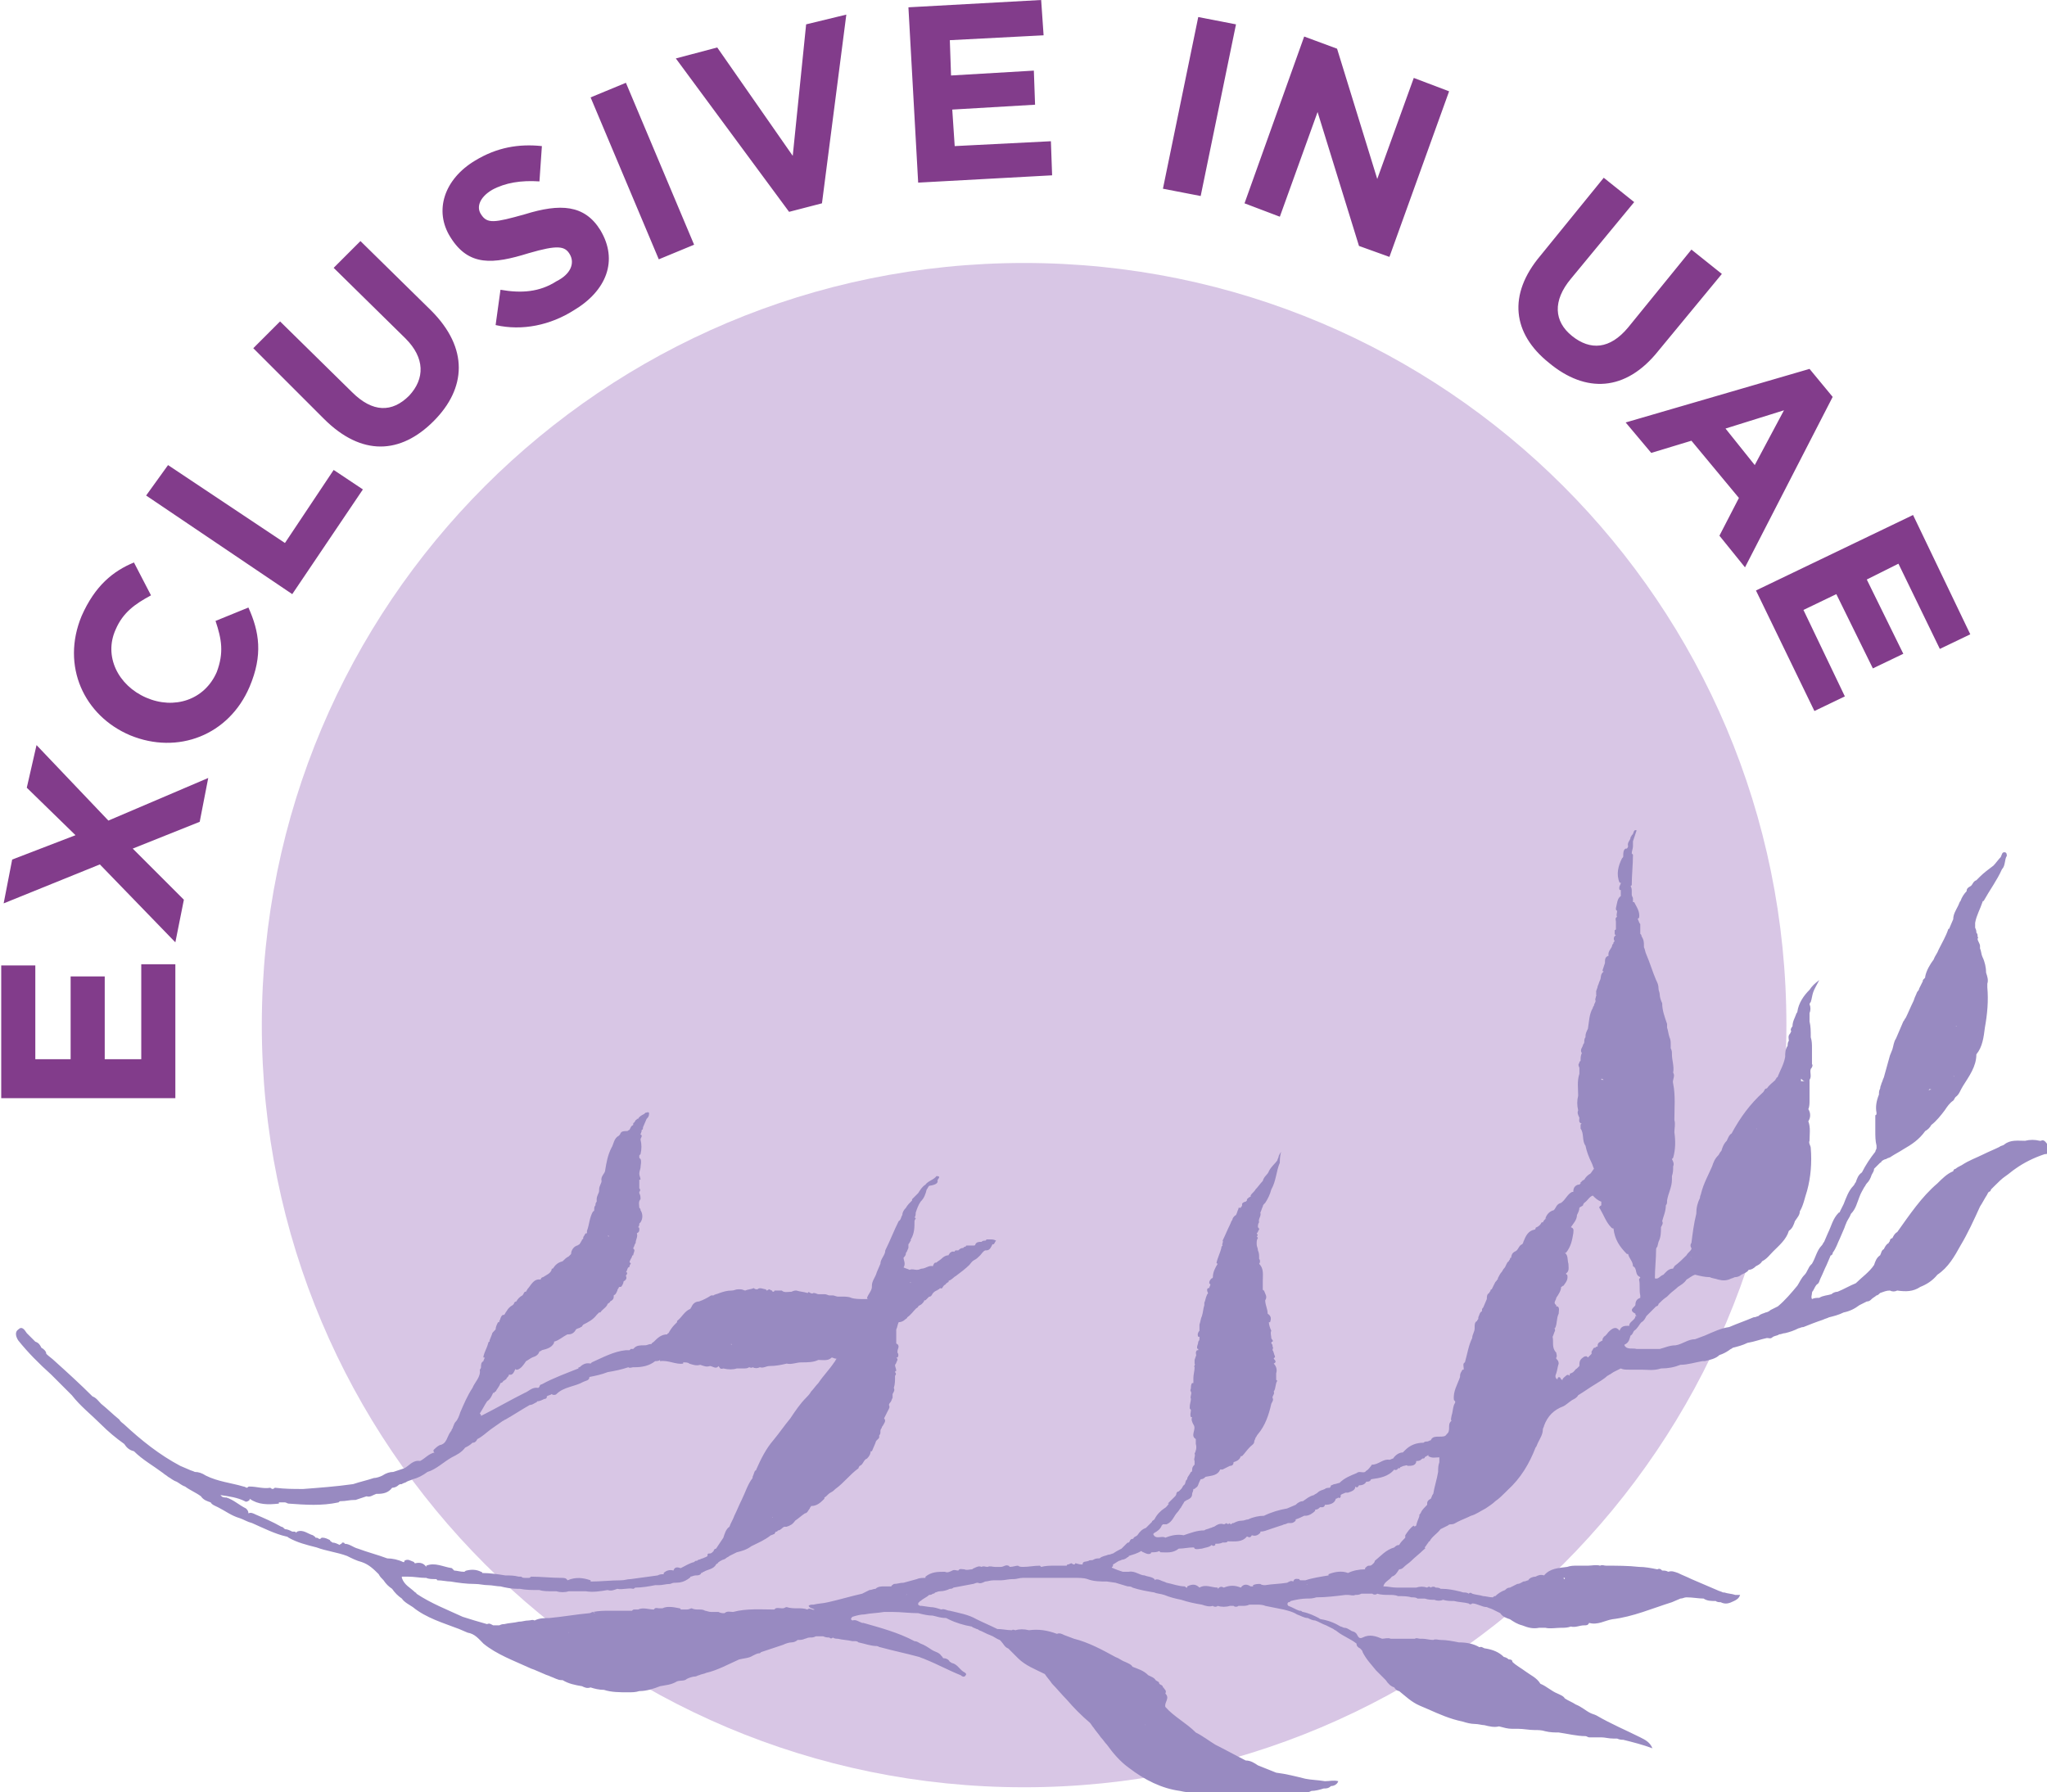
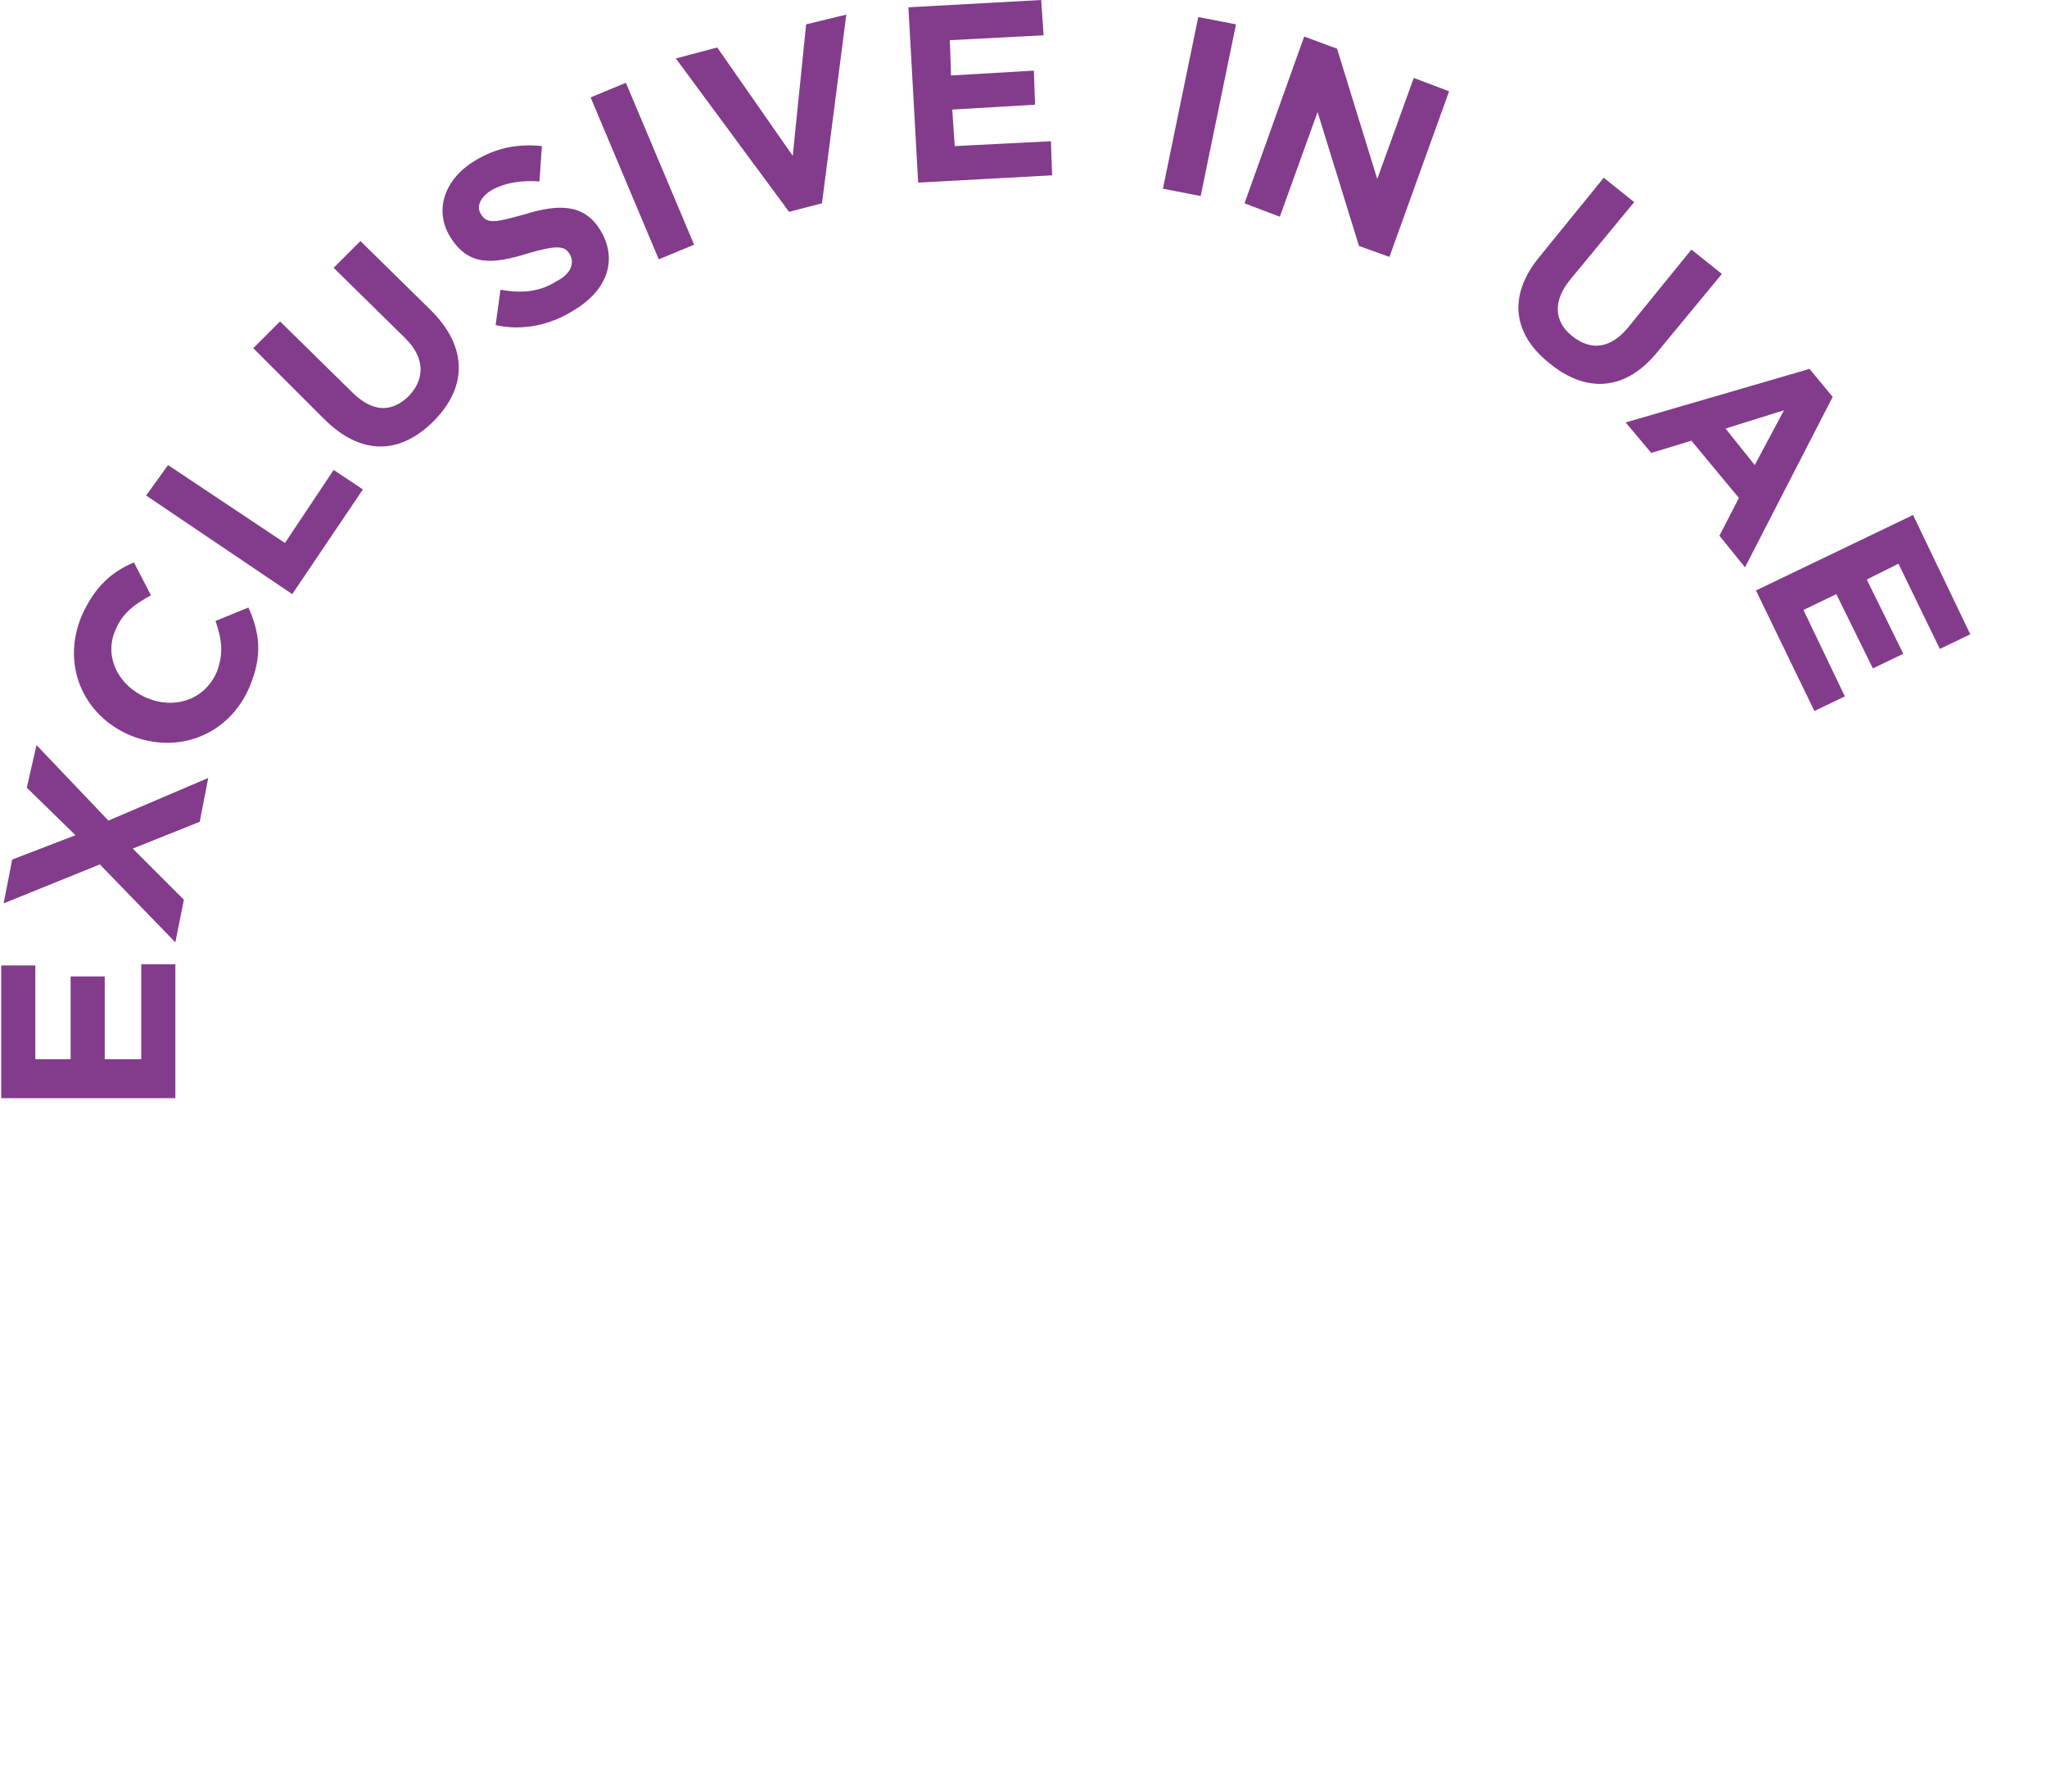
<svg xmlns="http://www.w3.org/2000/svg" id="Layer_1" x="0px" y="0px" viewBox="0 0 168.1 147.2" style="enable-background:new 0 0 168.1 147.2;" xml:space="preserve">
  <style type="text/css"> .st0{fill:#D8C6E5;} .st1{fill:#988AC1;} .st2{fill:#823C8B;} </style>
  <g>
-     <path class="st0" d="M84.1,146.8c34.6,0,62.6-28,62.6-62.6s-28-62.6-62.6-62.6s-62.6,28-62.6,62.6S49.5,146.8,84.1,146.8" />
-     <path class="st1" d="M159.6,101.6L159.6,101.6L159.6,101.6C159.6,101.6,159.6,101.6,159.6,101.6 M157.3,101.6 C157.3,101.6,157.3,101.6,157.3,101.6S157.3,101.6,157.3,101.6 M158.3,99.8C158.3,99.8,158.3,99.8,158.3,99.8 C158.3,99.8,158.3,99.8,158.3,99.8C158.3,99.8,158.3,99.8,158.3,99.8 M158.5,99.6L158.5,99.6C158.5,99.6,158.5,99.6,158.5,99.6 M162.7,95.9L162.7,95.9L162.7,95.9L162.7,95.9 M162.7,95.9L162.7,95.9C162.7,95.9,162.7,95.9,162.7,95.9L162.7,95.9 M164.2,95 C164.2,95,164.2,95,164.2,95C164.2,95,164.2,95,164.2,95C164.2,95,164.2,95,164.2,95 M148.5,104.5 C148.5,104.5,148.5,104.5,148.5,104.5C148.5,104.5,148.5,104.5,148.5,104.5C148.5,104.5,148.5,104.5,148.5,104.5 M154.7,88.9 L154.7,88.9L154.7,88.9L154.7,88.9 M155.3,91.5C155.3,91.5,155.3,91.5,155.3,91.5L155.3,91.5L155.3,91.5 C155.3,91.5,155.2,91.5,155.3,91.5C155.3,91.5,155.3,91.5,155.3,91.5 M157.2,83.8C157.2,83.8,157.2,83.8,157.2,83.8 C157.2,83.8,157.2,83.8,157.2,83.8C157.2,83.8,157.2,83.8,157.2,83.8 M160.4,88.4c0,0,0.1,0,0.1,0c0,0,0,0.1,0,0.1 C160.5,88.4,160.5,88.4,160.4,88.4 M160.9,78.5C160.9,78.5,160.9,78.5,160.9,78.5S160.9,78.5,160.9,78.5 M156.9,84.4 C156.9,84.4,156.9,84.4,156.9,84.4C156.9,84.4,156.9,84.4,156.9,84.4 M156.9,84.4C156.9,84.4,156.9,84.4,156.9,84.4 C156.9,84.4,156.9,84.4,156.9,84.4C156.9,84.4,156.9,84.4,156.9,84.4 M158.2,83.4C158.2,83.4,158.2,83.4,158.2,83.4 C158.2,83.4,158.2,83.4,158.2,83.4C158.2,83.4,158.2,83.4,158.2,83.4C158.2,83.4,158.2,83.4,158.2,83.4 M161.3,79 C161.3,79,161.3,79,161.3,79C161.3,79,161.4,79,161.3,79C161.4,79,161.4,79,161.3,79 M156.3,90.3C156.3,90.3,156.3,90.3,156.3,90.3 L156.3,90.3C156.3,90.3,156.3,90.3,156.3,90.3 M157.8,87.5L157.8,87.5C157.8,87.6,157.8,87.6,157.8,87.5 C157.8,87.6,157.8,87.6,157.8,87.5C157.8,87.5,157.8,87.6,157.8,87.5 M158.6,82.7C158.6,82.7,158.6,82.7,158.6,82.7 C158.6,82.8,158.6,82.8,158.6,82.7C158.6,82.8,158.6,82.7,158.6,82.7 M158.6,82.7L158.6,82.7 M160.5,84.9L160.5,84.9L160.5,84.9 M158.3,85.6C158.3,85.6,158.3,85.6,158.3,85.6S158.3,85.6,158.3,85.6L158.3,85.6L158.3,85.6 M160.6,84.3 C160.6,84.3,160.6,84.3,160.6,84.3C160.6,84.2,160.6,84.2,160.6,84.3C160.7,84.2,160.7,84.3,160.6,84.3 M158.6,89.5 c-0.1,0-0.2,0-0.2,0.1C158.4,89.5,158.4,89.4,158.6,89.5C158.6,89.5,158.6,89.5,158.6,89.5 M161.4,77.5L161.4,77.5 C161.4,77.5,161.4,77.5,161.4,77.5L161.4,77.5 M149.4,107C149.4,107,149.4,107,149.4,107C149.4,107,149.4,107,149.4,107 C149.4,107,149.4,107,149.4,107 M116.3,125.3C116.3,125.3,116.2,125.4,116.3,125.3c-0.1,0.1-0.2,0.1-0.2,0 c-0.3,0.2-0.5,0.5-0.7,0.8c0,0.1,0,0.1,0,0.2c-0.2,0.2-0.4,0.4-0.5,0.6c-0.2,0-0.3,0.1-0.4,0.2c0,0,0,0,0,0 c-0.7,0.2-1.1,0.7-1.6,1.1c0,0,0,0.1-0.1,0.2c-0.1,0.1-0.2,0.2-0.3,0.2c0,0-0.1,0-0.1,0c-0.1,0-0.2,0.1-0.3,0.2c0,0,0,0,0,0.1 c-0.5,0-1,0.1-1.4,0.3c0,0,0,0,0,0c-0.5-0.2-1.1-0.1-1.6,0.1c0,0,0,0,0,0.1c-0.6,0.1-1.3,0.2-1.9,0.4c0,0,0,0,0,0 c-0.1,0-0.2,0-0.4,0c0,0-0.1,0-0.1-0.1c-0.2,0-0.4-0.1-0.5,0.2c0,0,0,0,0,0c0,0,0,0,0,0v0c-0.2-0.1-0.3,0-0.5,0.1 c-0.6,0.1-1.2,0.1-1.8,0.2c-0.1,0-0.3,0-0.4-0.1c-0.2,0-0.4,0-0.6,0.1c0,0,0,0,0,0.1c-0.1,0-0.1,0-0.2,0c0,0,0,0,0,0 c-0.3-0.2-0.6-0.2-0.8,0.1c0,0,0,0,0,0c-0.5-0.2-0.9-0.2-1.4,0c0,0,0,0,0,0c-0.2-0.1-0.3-0.1-0.5,0.1c0,0,0-0.1,0-0.1 c-0.5,0-1-0.3-1.5,0c-0.3-0.3-0.6-0.3-1-0.1c0,0,0,0,0,0.1c-0.1,0-0.1,0-0.2-0.1c-0.5,0-1-0.2-1.5-0.3c-0.2-0.1-0.3-0.1-0.5-0.2 c-0.2-0.1-0.4-0.1-0.5,0c0,0,0,0,0,0c0-0.1,0.1-0.1,0-0.1c-0.2-0.2-0.6-0.2-0.8-0.3c-0.4,0-0.8-0.4-1.3-0.3c-0.2,0-0.4,0-0.5,0 c-0.3-0.1-0.6-0.2-0.8-0.3c0,0-0.1,0-0.1-0.1c0,0,0.1,0,0.1-0.1c0,0,0-0.1,0-0.1c0.2-0.1,0.3-0.2,0.5-0.3c0.1,0,0.2-0.1,0.3-0.1 c0.1,0,0.3-0.1,0.4-0.2c0.1,0,0.1-0.1,0.1-0.1c0.3-0.1,0.7-0.2,1-0.4c0.1,0,0.1,0.1,0.2,0.1c0.2,0.1,0.4,0.2,0.6,0.1 c0,0,0-0.1,0.1-0.1c0.2,0,0.4,0,0.6-0.1c0,0,0.1,0.1,0.1,0.1c0.5,0,1,0.1,1.5-0.3c0,0,0,0,0,0c0.4,0,0.8-0.1,1.2-0.1 c0,0,0.1,0,0.1,0.1c0.2,0.1,0.4,0,0.6,0c0.3-0.1,0.6-0.1,0.8-0.3c0.1,0.1,0.2,0.1,0.3,0c0,0,0-0.1,0-0.1c0.2,0,0.4,0,0.6-0.1 c0,0,0.1,0,0.1,0c0.1,0,0.3,0,0.3-0.1c0,0,0,0,0,0c0.6,0,1.2,0.1,1.6-0.4c0,0,0,0,0,0c0.2,0.1,0.3,0.1,0.4-0.1c0,0,0,0,0,0 c0.3,0.1,0.5,0,0.7-0.2c0,0,0,0,0-0.1c0.3,0,0.5-0.1,0.8-0.2c0.3-0.1,0.6-0.2,0.9-0.3c0.1,0,0.2-0.1,0.3-0.1c0.1,0,0.2-0.1,0.3-0.1 c0.1,0,0.1,0,0.2,0c0.2,0,0.3-0.1,0.4-0.2c0,0,0,0,0-0.1c0.3-0.1,0.5-0.2,0.7-0.3c0,0,0.1,0,0.1,0c0.3,0,0.6-0.2,0.8-0.4 c0,0,0-0.1,0-0.1c0.2,0,0.3-0.1,0.4-0.2c0.1,0,0.1,0,0.2,0c0.1,0,0.2-0.1,0.2-0.2c0,0,0,0,0,0c0.4,0,0.8-0.1,0.9-0.5c0,0,0,0,0,0 c0.1,0,0.2-0.1,0.2-0.1c0.1,0.1,0.2,0,0.2-0.1c0-0.1,0-0.1,0-0.1c0.1-0.1,0.2-0.1,0.4-0.2c0.1,0,0.1,0,0.2,0 c0.3-0.1,0.6-0.2,0.6-0.5c0.1,0.1,0.2,0.1,0.3-0.1c0.3,0,0.5-0.1,0.6-0.3c0,0,0,0,0,0c0.2,0,0.3,0,0.4-0.2c0,0,0,0,0,0 c0.7-0.1,1.4-0.2,1.9-0.8c0.1,0.1,0.3,0,0.3-0.1c0,0,0.1,0,0.1,0c0,0,0.1,0,0.1-0.1c0.1,0,0.2-0.1,0.3-0.1c0.1,0,0.2-0.1,0.3,0 c0.3,0,0.6,0,0.7-0.3c0,0,0-0.1,0-0.1c0,0,0,0,0.1,0c0.2,0,0.3-0.1,0.4-0.2c0,0,0,0,0,0c0.1,0,0.2,0,0.2-0.1c0,0,0,0,0,0 c0.1-0.1,0.2-0.1,0.3-0.2c0,0,0,0,0,0.1c0.3,0.2,0.6,0.1,0.9,0.1c0,0,0,0,0,0c0,0.1,0,0.3,0,0.4c-0.1,0.3-0.1,0.5-0.1,0.8 c-0.1,0.6-0.3,1.2-0.4,1.8c-0.1,0.1-0.1,0.2-0.2,0.4h0c-0.2,0.1-0.3,0.2-0.3,0.4l0,0l0,0.1c-0.2,0.2-0.4,0.4-0.5,0.6 c0,0.1-0.1,0.1-0.1,0.2c0,0-0.1,0-0.1,0C116.7,124.4,116.4,124.8,116.3,125.3C116.3,125.3,116.3,125.3,116.3,125.3 C116.3,125.3,116.3,125.3,116.3,125.3 M107.3,130.1L107.3,130.1C107.3,130.2,107.3,130.2,107.3,130.1 C107.4,130.2,107.3,130.2,107.3,130.1 M102.2,131.1L102.2,131.1C102.2,131.1,102.2,131.1,102.2,131.1 C102.2,131.1,102.2,131.1,102.2,131.1 M91.8,129.2C91.8,129.2,91.8,129.2,91.8,129.2C91.8,129.2,91.8,129.2,91.8,129.2 C91.8,129.2,91.8,129.2,91.8,129.2 M88.2,128.2C88.2,128.2,88.2,128.2,88.2,128.2L88.2,128.2C88.2,128.2,88.2,128.2,88.2,128.2 M89.1,128.2C89.1,128.2,89,128.2,89.1,128.2C89,128.2,89.1,128.2,89.1,128.2 M98.4,118.8C98.4,118.8,98.4,118.8,98.4,118.8 C98.4,118.8,98.4,118.8,98.4,118.8C98.4,118.8,98.4,118.8,98.4,118.8 M104,110.3C104,110.3,104,110.3,104,110.3 C104,110.3,104,110.3,104,110.3C104,110.3,104,110.3,104,110.3 M99.2,107C99.2,107,99.2,107,99.2,107S99.2,107,99.2,107L99.2,107z M99.5,117.7C99.5,117.7,99.5,117.7,99.5,117.7L99.5,117.7 M103,112.7C103,112.7,103,112.7,103,112.7 C103.1,112.7,103,112.7,103,112.7C103,112.7,103,112.7,103,112.7 M119,117.2L119,117.2z M131.4,81.9 C131.4,81.9,131.4,81.9,131.4,81.9C131.4,81.9,131.4,81.9,131.4,81.9C131.4,81.9,131.4,81.9,131.4,81.9 M136.3,100.5 C136.3,100.5,136.3,100.5,136.3,100.5C136.4,100.5,136.4,100.5,136.3,100.5C136.4,100.5,136.3,100.5,136.3,100.5 M138.9,103.3 L138.9,103.3C138.8,103.3,138.8,103.3,138.9,103.3C138.8,103.3,138.8,103.2,138.9,103.3C138.8,103.2,138.9,103.3,138.9,103.3 M145.8,90.4C145.8,90.4,145.8,90.4,145.8,90.4C145.8,90.4,145.8,90.4,145.8,90.4C145.8,90.4,145.8,90.4,145.8,90.4 M123.1,106 C123.1,106,123.1,106,123.1,106L123.1,106 M133.2,75.1C133.2,75.1,133.2,75.1,133.2,75.1C133.2,75.1,133.2,75.1,133.2,75.1 C133.2,75.1,133.2,75.1,133.2,75.1 M137.4,92.6C137.4,92.6,137.4,92.6,137.4,92.6L137.4,92.6C137.4,92.6,137.4,92.6,137.4,92.6 M130.9,110.6L130.9,110.6C130.9,110.6,130.9,110.6,130.9,110.6C130.9,110.6,130.9,110.6,130.9,110.6 C130.9,110.6,130.9,110.6,130.9,110.6 M127.9,113.3c-0.2-0.1-0.2-0.3-0.1-0.5c0.1-0.3,0.1-0.5,0.2-0.8c0-0.2-0.1-0.3-0.2-0.4 c0,0,0,0,0,0c0,0,0-0.1,0-0.1c0.1-0.1,0-0.3,0-0.4c-0.4-0.4-0.2-0.9-0.3-1.3c0.1-0.2,0.1-0.3,0.2-0.5c0,0,0,0,0,0 c0-0.1,0-0.2-0.1-0.2c0,0,0,0,0,0c0,0,0.1,0,0.1,0c0.2-0.4,0.1-0.8,0.3-1.2c0-0.2,0.1-0.5-0.1-0.6c0,0,0,0-0.1,0c0,0,0-0.1,0-0.1 c-0.3-0.2,0-0.4,0-0.6c0.2-0.3,0.4-0.6,0.4-0.9c0.1,0,0.1-0.1,0.2-0.1c0.2-0.3,0.4-0.5,0.3-0.9c0,0-0.1,0-0.1-0.1c0,0,0,0,0,0 c0.3-0.2,0.2-0.5,0.2-0.8c-0.1-0.3,0-0.7-0.3-0.9c0.1,0,0.1,0,0.1,0c0.4-0.5,0.5-1,0.6-1.6c0-0.2,0.1-0.4-0.2-0.5c0,0,0,0,0,0 c0,0,0,0,0,0c0.2-0.3,0.5-0.6,0.5-1c0,0,0,0,0,0c0.1-0.2,0.2-0.4,0.2-0.6c0.1-0.1,0.2-0.1,0.3-0.2c0-0.1,0.1-0.2,0.1-0.2 c0,0,0,0,0,0c0.3-0.2,0.4-0.5,0.7-0.6c0.2,0.2,0.4,0.4,0.7,0.5c0,0.1,0,0.2,0,0.3c-0.2,0.1-0.2,0.2-0.1,0.3 c0.3,0.5,0.5,1.1,0.9,1.5c0.1,0.1,0.1,0.1,0.2,0.1c0.1,0.9,0.5,1.5,1.1,2.1c0,0,0.1,0,0.1,0c0,0,0,0,0,0c0.1,0.4,0.4,0.6,0.4,1 c0.4,0.2,0.1,0.7,0.6,0.9c0,0,0,0,0,0c0,0,0,0,0,0c0,0,0,0,0,0c0,0.1-0.1,0.1-0.1,0.2c0.1,0.4,0,0.9,0.1,1.3c0,0,0,0.1,0,0.1 c0,0,0,0.1,0,0.1c-0.3,0.1-0.4,0.3-0.4,0.6c-0.1,0.2-0.6,0.4,0,0.7c0,0.1,0,0.1,0.1,0.2c0,0,0,0,0,0c0,0-0.1,0-0.1,0 c0,0.3-0.4,0.4-0.5,0.7c0,0,0,0.1,0,0.1h0v0c-0.1,0-0.1,0-0.2,0c-0.3,0-0.5,0.1-0.6,0.4c0,0,0,0,0,0c0,0,0,0,0,0 c-0.3-0.4-0.6-0.2-0.9,0.1c-0.1,0.1-0.2,0.3-0.4,0.4c0,0.1-0.1,0.1-0.1,0.2c0,0,0,0,0,0c0,0,0,0.1,0,0.1c-0.2,0.1-0.4,0.2-0.4,0.4 c0,0,0,0,0,0.1c-0.1,0-0.1,0-0.2,0.1c0,0-0.1,0-0.1,0c-0.1,0.1-0.1,0.2-0.2,0.3l0,0.1l0,0.1c-0.1,0.1-0.2,0.2-0.3,0.3c0,0,0,0,0,0 h0c0,0,0,0,0,0c0,0-0.1-0.1-0.1-0.1c-0.1,0-0.2,0-0.3,0.1c-0.3,0.2-0.3,0.4-0.3,0.7c0,0,0,0,0,0c-0.1,0.1-0.1,0.1-0.2,0.2 c-0.2,0.1-0.2,0.3-0.5,0.4c-0.1,0-0.1,0.1-0.1,0.2c-0.1-0.1-0.2-0.1-0.3,0c-0.1,0.1-0.3,0.2-0.3,0.4c0,0,0,0,0,0c0,0,0-0.1-0.1-0.1 C128.1,113,127.9,113.1,127.9,113.3 M119.9,119.7C119.9,119.7,119.9,119.7,119.9,119.7C119.9,119.7,119.9,119.7,119.9,119.7 C119.9,119.7,119.9,119.7,119.9,119.7 M126.8,113.2L126.8,113.2C126.8,113.2,126.8,113.2,126.8,113.2L126.8,113.2 C126.8,113.2,126.8,113.2,126.8,113.2 M123.6,117.9L123.6,117.9 M121.7,120.9L121.7,120.9C121.7,120.9,121.7,120.9,121.7,120.9 C121.7,120.9,121.7,120.9,121.7,120.9C121.7,120.9,121.7,120.9,121.7,120.9 M126.2,107.5C126.2,107.5,126.2,107.5,126.2,107.5 C126.2,107.5,126.2,107.5,126.2,107.5 M125.3,113L125.3,113L125.3,113L125.3,113 M122.4,116.4C122.4,116.4,122.4,116.4,122.4,116.4 C122.4,116.4,122.4,116.4,122.4,116.4 M125,108.2C125,108.2,125,108.2,125,108.2L125,108.2C125,108.2,124.9,108.2,125,108.2 C124.9,108.2,124.9,108.2,125,108.2C125,108.2,125,108.2,125,108.2 M125.1,112L125.1,112C125.1,112,125.1,112,125.1,112 C125.1,112,125.1,112,125.1,112 M124.5,113.3C124.5,113.3,124.5,113.3,124.5,113.3C124.5,113.3,124.5,113.3,124.5,113.3 C124.5,113.3,124.5,113.3,124.5,113.3 M123.9,115.6L123.9,115.6C123.9,115.6,123.9,115.6,123.9,115.6 C123.9,115.6,123.9,115.6,123.9,115.6 M123.9,112.8L123.9,112.8 M124.9,109C124.9,109,124.9,109,124.9,109 C124.9,109,124.9,109,124.9,109C124.9,109,124.9,109,124.9,109 M121.9,119.8C121.9,119.9,121.9,119.9,121.9,119.8 C121.9,119.9,121.9,119.9,121.9,119.8 M123.7,116.7C123.7,116.7,123.7,116.7,123.7,116.7C123.7,116.7,123.7,116.7,123.7,116.7 C123.7,116.7,123.7,116.7,123.7,116.7C123.7,116.7,123.7,116.7,123.7,116.7 M126.9,106.8L126.9,106.8 M127.4,106.3 C127.4,106.3,127.4,106.3,127.4,106.3C127.3,106.3,127.3,106.3,127.4,106.3C127.3,106.3,127.4,106.3,127.4,106.3 M119.2,118.6 C119.2,118.6,119.2,118.6,119.2,118.6C119.2,118.6,119.2,118.6,119.2,118.6C119.2,118.6,119.2,118.6,119.2,118.6 M135.1,80.6 C135.1,80.6,135.1,80.6,135.1,80.6C135.1,80.5,135.1,80.5,135.1,80.6C135.1,80.5,135.1,80.5,135.1,80.6 M130.2,91.3L130.2,91.3 L130.2,91.3 M131.8,91.8L131.8,91.8C131.8,91.8,131.7,91.8,131.8,91.8C131.7,91.8,131.7,91.8,131.8,91.8 M135.2,82.5 C135.2,82.5,135.2,82.5,135.2,82.5C135.2,82.5,135.3,82.5,135.2,82.5C135.3,82.5,135.2,82.5,135.2,82.5 M134.8,100.3 C134.8,100.3,134.8,100.2,134.8,100.3C134.8,100.2,134.8,100.3,134.8,100.3C134.8,100.3,134.8,100.3,134.8,100.3 M132.3,93.6 C132.3,93.6,132.3,93.6,132.3,93.6C132.3,93.6,132.3,93.6,132.3,93.6 M134.8,100.3L134.8,100.3 M131.7,90.2L131.7,90.2 C131.7,90.2,131.7,90.2,131.7,90.2C131.7,90.2,131.7,90.2,131.7,90.2 M131.7,88.7c-0.1,0-0.1,0-0.2,0c0,0,0-0.1,0-0.1 C131.6,88.6,131.7,88.7,131.7,88.7 M131.5,86.9C131.5,86.9,131.5,86.9,131.5,86.9C131.5,86.9,131.5,86.9,131.5,86.9 C131.5,86.9,131.5,86.9,131.5,86.9 M131.5,85.9C131.5,85.9,131.5,85.9,131.5,85.9C131.5,85.9,131.5,85.9,131.5,85.9 C131.5,85.9,131.5,85.9,131.5,85.9C131.5,85.9,131.5,85.9,131.5,85.9 M133.7,80.7C133.7,80.7,133.7,80.7,133.7,80.7 C133.7,80.7,133.7,80.7,133.7,80.7L133.7,80.7C133.7,80.7,133.7,80.7,133.7,80.7C133.7,80.7,133.7,80.7,133.7,80.7 M135.5,89.6 L135.5,89.6L135.5,89.6C135.5,89.6,135.5,89.6,135.5,89.6 M135.2,91.3C135.2,91.3,135.2,91.3,135.2,91.3 C135.2,91.3,135.2,91.3,135.2,91.3L135.2,91.3C135.2,91.3,135.2,91.3,135.2,91.3C135.2,91.3,135.2,91.3,135.2,91.3 C135.2,91.3,135.2,91.3,135.2,91.3 M133.2,81L133.2,81C133.2,81,133.2,81,133.2,81L133.2,81C133.2,81,133.2,81,133.2,81 M135,94.9 L135,94.9C135,94.9,135,94.9,135,94.9S135,94.9,135,94.9z M134.4,97.1C134.4,97.1,134.4,97.1,134.4,97.1 C134.4,97.1,134.4,97.1,134.4,97.1C134.4,97.1,134.4,97.1,134.4,97.1 M134.1,94.6C134.1,94.6,134.1,94.6,134.1,94.6 C134.1,94.6,134.2,94.6,134.1,94.6C134.2,94.6,134.2,94.6,134.1,94.6 M133.3,94.2C133.3,94.2,133.3,94.2,133.3,94.2L133.3,94.2 L133.3,94.2 M134.9,90.3C134.9,90.3,134.9,90.3,134.9,90.3C134.9,90.3,134.9,90.3,134.9,90.3C134.9,90.3,134.9,90.3,134.9,90.3 L134.9,90.3 M132.6,81.9C132.6,81.9,132.6,81.9,132.6,81.9C132.6,81.9,132.6,81.9,132.6,81.9L132.6,81.9 M135.1,82.4L135.1,82.4 C135.1,82.4,135.1,82.4,135.1,82.4C135.1,82.4,135.1,82.4,135.1,82.4 M134,78.5C134,78.5,134,78.5,134,78.5 C134,78.5,134,78.5,134,78.5C134,78.5,134,78.5,134,78.5 M144.4,93C144.3,93,144.3,93,144.4,93C144.3,93,144.3,93,144.4,93 C144.3,93,144.3,93,144.4,93 M144.3,92.7C144.3,92.8,144.3,92.8,144.3,92.7C144.3,92.8,144.3,92.8,144.3,92.7 C144.2,92.8,144.2,92.7,144.3,92.7 M144.4,92.3C144.4,92.3,144.4,92.3,144.4,92.3C144.4,92.3,144.4,92.3,144.4,92.3 C144.4,92.3,144.4,92.3,144.4,92.3 M140.6,97.6L140.6,97.6C140.6,97.6,140.6,97.6,140.6,97.6C140.6,97.6,140.6,97.6,140.6,97.6 M143.3,94.7C143.3,94.7,143.3,94.7,143.3,94.7C143.3,94.7,143.3,94.7,143.3,94.7C143.3,94.7,143.3,94.7,143.3,94.7 M144.3,94.8 L144.3,94.8C144.3,94.8,144.3,94.8,144.3,94.8S144.3,94.8,144.3,94.8 M141.5,103.4L141.5,103.4 M141.1,102.8L141.1,102.8 M146,100.1C146,100,146,100,146,100.1C146,100,146,100,146,100.1C146,100,146,100,146,100.1 M142.1,97C142.1,97,142.1,97,142.1,97 C142.1,97,142.1,97,142.1,97C142.1,97,142.1,97,142.1,97 M147.8,93.6L147.8,93.6z M144.6,95C144.6,95,144.7,95,144.6,95L144.6,95 C144.7,95,144.6,95,144.6,95C144.6,95,144.6,95,144.6,95L144.6,95L144.6,95C144.6,95,144.6,95,144.6,95 M146.7,93.1 C146.7,93.1,146.7,93.1,146.7,93.1C146.7,93.1,146.7,93.1,146.7,93.1C146.7,93.1,146.7,93.1,146.7,93.1 M147.9,88.8 c0-0.1,0-0.2,0-0.2c0.1,0.1,0.2,0.2,0.3,0.2C148.1,88.8,148,88.8,147.9,88.8 M144.4,92.3L144.4,92.3z M138.2,104.8 C138.2,104.8,138.2,104.8,138.2,104.8C138.2,104.8,138.2,104.8,138.2,104.8C138.2,104.8,138.2,104.8,138.2,104.8 M120.7,130.1 C120.7,130.1,120.7,130.2,120.7,130.1C120.7,130.2,120.7,130.2,120.7,130.1C120.7,130.2,120.7,130.1,120.7,130.1 M126.4,128.6 C126.4,128.6,126.4,128.6,126.4,128.6C126.4,128.6,126.4,128.6,126.4,128.6L126.4,128.6 M135.9,128.2 C135.9,128.2,135.9,128.2,135.9,128.2C135.9,128.2,135.9,128.2,135.9,128.2C135.9,128.2,135.9,128.2,135.9,128.2 M123.1,131.2 C123.1,131.2,123.1,131.2,123.1,131.2C123.1,131.2,123.1,131.2,123.1,131.2C123.1,131.2,123.1,131.2,123.1,131.2 M123.7,131.5 L123.7,131.5C123.7,131.5,123.7,131.5,123.7,131.5S123.7,131.5,123.7,131.5z M125.3,129.9C125.3,130,125.3,130,125.3,129.9 C125.3,130,125.3,130,125.3,129.9C125.3,129.9,125.3,130,125.3,129.9 M125.3,130C125.3,130,125.3,130,125.3,130L125.3,130 C125.3,130,125.3,130,125.3,130 M128.4,129.6c0,0,0.1,0,0.1,0c0,0,0,0.1,0,0.1C128.5,129.7,128.4,129.7,128.4,129.6 M128,130.5 L128,130.5C128,130.5,128,130.5,128,130.5C128,130.5,128,130.5,128,130.5C128,130.5,128,130.5,128,130.5 C128,130.5,128,130.5,128,130.5L128,130.5z M129.1,130.3L129.1,130.3C129.1,130.3,129.1,130.3,129.1,130.3 C129.1,130.3,129.1,130.3,129.1,130.3 M134.2,128.7C134.2,128.7,134.2,128.7,134.2,128.7C134.2,128.7,134.2,128.7,134.2,128.7 L134.2,128.7 M134.2,128.7C134.2,128.7,134.2,128.7,134.2,128.7C134.2,128.7,134.2,128.7,134.2,128.7 C134.2,128.7,134.2,128.7,134.2,128.7 M130.7,127.8L130.7,127.8C130.7,127.8,130.7,127.8,130.7,127.8 C130.7,127.8,130.7,127.8,130.7,127.8 M120,130.4L120,130.4C120,130.4,120,130.4,120,130.4C120,130.4,120,130.4,120,130.4 M117.8,134.6C117.8,134.6,117.8,134.6,117.8,134.6C117.8,134.6,117.8,134.6,117.8,134.6C117.8,134.6,117.8,134.6,117.8,134.6 M122.1,135L122.1,135 M129.8,140.1C129.8,140.1,129.8,140.1,129.8,140.1C129.8,140.1,129.8,140.1,129.8,140.1L129.8,140.1 C129.8,140.1,129.8,140.1,129.8,140.1 M132.6,142.1c0,0,0,0.1,0,0.1C132.6,142.2,132.6,142.1,132.6,142.1 M132.3,141.4 C132.3,141.4,132.3,141.4,132.3,141.4C132.3,141.4,132.3,141.4,132.3,141.4 M113.6,136.7C113.6,136.7,113.6,136.7,113.6,136.7 C113.6,136.7,113.6,136.7,113.6,136.7C113.6,136.7,113.6,136.7,113.6,136.7 M113.2,134.8C113.2,134.8,113.2,134.8,113.2,134.8 L113.2,134.8C113.2,134.8,113.2,134.8,113.2,134.8 M128.2,139.6C128.2,139.6,128.2,139.6,128.2,139.6 C128.2,139.5,128.2,139.5,128.2,139.6C128.2,139.5,128.2,139.5,128.2,139.6 M120.4,140.3C120.4,140.3,120.4,140.3,120.4,140.3 C120.4,140.3,120.4,140.3,120.4,140.3C120.4,140.3,120.4,140.3,120.4,140.3 M117.4,136.2C117.4,136.2,117.5,136.3,117.4,136.2 C117.4,136.3,117.4,136.3,117.4,136.2C117.4,136.3,117.4,136.2,117.4,136.2 M118.8,135.5C118.8,135.5,118.8,135.5,118.8,135.5 C118.7,135.5,118.7,135.5,118.8,135.5 M125,137.3C125,137.3,125,137.3,125,137.3C125,137.3,125,137.3,125,137.3 C125,137.3,125,137.3,125,137.3 M129.7,140.6L129.7,140.6C129.7,140.6,129.7,140.6,129.7,140.6 C129.7,140.6,129.7,140.6,129.7,140.6 M115.9,138C115.9,138,115.9,138,115.9,138C115.9,138,115.9,138,115.9,138 M114.8,137.8 C114.9,137.8,114.9,137.8,114.8,137.8C114.9,137.8,114.9,137.8,114.8,137.8C114.9,137.8,114.8,137.8,114.8,137.8 M114.3,136.7 L114.3,136.7C114.3,136.7,114.3,136.7,114.3,136.7 M117.9,135.9C117.9,135.9,117.9,135.9,117.9,135.9 C117.9,135.9,117.9,135.9,117.9,135.9L117.9,135.9L117.9,135.9z M119.3,136.6C119.3,136.6,119.3,136.6,119.3,136.6 C119.3,136.7,119.3,136.7,119.3,136.6C119.3,136.6,119.3,136.6,119.3,136.6 M118.9,139C118.9,139,118.9,139.1,118.9,139 C118.9,139.1,118.9,139.1,118.9,139C118.9,139,118.9,139,118.9,139 M118.8,138.4L118.8,138.4C118.8,138.4,118.8,138.4,118.8,138.4 C118.8,138.4,118.8,138.4,118.8,138.4 M120.4,137.7C120.4,137.7,120.4,137.7,120.4,137.7C120.4,137.7,120.4,137.7,120.4,137.7 C120.4,137.7,120.4,137.7,120.4,137.7 M121.6,137.5C121.6,137.4,121.6,137.4,121.6,137.5C121.6,137.4,121.6,137.4,121.6,137.5 C121.6,137.4,121.6,137.4,121.6,137.5 M128.6,140.8C128.6,140.8,128.6,140.8,128.6,140.8L128.6,140.8 C128.6,140.8,128.6,140.8,128.6,140.8 M131.2,141.3C131.2,141.3,131.2,141.3,131.2,141.3C131.2,141.3,131.2,141.3,131.2,141.3 C131.2,141.3,131.2,141.3,131.2,141.3 M122.3,135.5C122.3,135.5,122.3,135.5,122.3,135.5C122.3,135.5,122.3,135.5,122.3,135.5 C122.3,135.5,122.3,135.5,122.3,135.5 M63.8,134.9L63.8,134.9C63.8,134.9,63.8,134.9,63.8,134.9L63.8,134.9L63.8,134.9z M27.9,126.9C27.8,126.9,27.8,126.9,27.9,126.9c-0.2-0.1-0.4-0.2-0.6-0.2c-0.1-0.1-0.2-0.1-0.2-0.2c-0.2-0.1-0.4-0.2-0.6-0.2 c-0.1,0-0.1,0-0.2,0.1c0,0-0.1,0-0.1,0c-0.1-0.1-0.2-0.1-0.3-0.1c0-0.1-0.1-0.1-0.2-0.2c-0.4-0.1-0.8-0.5-1.3-0.3c0,0,0,0-0.1,0.1 c0-0.1-0.1-0.1-0.2-0.1c0,0-0.1,0-0.1,0c-0.2-0.1-0.4-0.2-0.6-0.2c-0.1-0.1-0.2-0.2-0.3-0.2c-0.7-0.4-1.4-0.7-2.1-1 c-0.2-0.1-0.4-0.2-0.6-0.1c0,0,0,0,0,0c0,0,0,0,0,0c0-0.2-0.1-0.3-0.2-0.4c-0.6-0.3-1-0.7-1.6-0.9c-0.1,0-0.3,0-0.4-0.1 c0,0,0,0-0.1-0.1c0.7,0.1,1.4,0.2,2,0.5c0.1,0.1,0.3,0,0.4-0.1c0,0,0-0.1,0-0.1c0,0,0,0,0,0c0.7,0.5,1.5,0.5,2.4,0.4c0,0,0,0,0-0.1 c0.2,0,0.3,0,0.5,0c0.1,0,0.2,0.1,0.3,0.1c1.4,0.1,2.7,0.2,4.1-0.1c0.1-0.1,0.1-0.1,0.2-0.1c0.4,0,0.7-0.1,1.1-0.1c0,0,0.1,0,0.1,0 c0.3-0.1,0.6-0.2,0.9-0.3c0.3,0.1,0.5-0.1,0.8-0.2c0,0,0,0,0.1,0c0.5,0,0.9-0.1,1.2-0.5c0,0,0,0,0,0c0.2,0,0.4-0.1,0.5-0.2 c0.1-0.1,0.2-0.1,0.3-0.1c0.1-0.1,0.3-0.1,0.4-0.2c0.2-0.1,0.3-0.1,0.5-0.2c0.4-0.1,0.8-0.3,1.2-0.6c0.7-0.2,1.3-0.8,2-1.2 c0.4-0.2,0.8-0.4,1.1-0.8c0.2-0.1,0.4-0.2,0.6-0.4c0.2,0,0.3-0.1,0.4-0.3c0.4-0.2,0.7-0.5,1.1-0.8c0.3-0.2,0.7-0.5,1-0.7 c0.1,0,0.1-0.1,0.2-0.1c0.7-0.4,1.3-0.8,2-1.2c0.2,0,0.3-0.1,0.5-0.2c0,0,0,0,0,0c0,0,0.1,0,0.1-0.1c0.2,0,0.4-0.1,0.6-0.2 c0,0,0,0,0,0c0.1,0,0.1,0,0.2-0.1c0,0,0,0,0-0.1c0.1-0.1,0.3-0.1,0.4-0.2c0,0,0,0,0,0c0.1,0.1,0.3,0.1,0.4,0c0.6-0.6,1.5-0.6,2.2-1 c0.2-0.1,0.5-0.1,0.5-0.4c0,0,0,0,0,0c0,0,0,0,0,0c0,0,0,0,0,0c0.5-0.1,1-0.2,1.5-0.4c0.6-0.1,1.1-0.2,1.7-0.4c0.1,0.1,0.3,0,0.4,0 c0,0,0.1,0,0.1,0c0.6,0,1.2-0.1,1.7-0.5c0,0,0,0,0,0c0.1,0,0.3,0,0.4-0.1c0,0,0,0,0,0c0,0,0,0.1,0,0.1c0.7-0.1,1.3,0.3,1.9,0.2 c0,0,0,0,0-0.1c0,0,0,0,0,0c0.2,0,0.4,0,0.5,0.1c0.3,0.1,0.6,0.2,0.9,0.1c0.3,0.1,0.5,0.2,0.8,0.1c0.2,0,0.5,0.3,0.7,0 c0.1,0.1,0.1,0.3,0.4,0.2c0.4,0.1,0.8,0.1,1.1,0c0.2,0,0.3,0,0.5,0c0.2,0,0.4,0,0.5-0.1c0.1,0,0.2,0.1,0.3,0c0,0,0,0,0,0 c0.2,0.1,0.4,0.1,0.6,0c0.3,0.1,0.5-0.1,0.8-0.1c0.5,0,1-0.1,1.4-0.2c0.4,0.1,0.8-0.1,1.2-0.1c0.5,0,1,0,1.4-0.2 c0.4,0,0.8,0.1,1.1-0.2c0.1,0,0.2,0.1,0.4,0.1c-0.1,0.1-0.1,0.2-0.2,0.3c-0.4,0.6-0.9,1.1-1.3,1.7c-0.2,0.2-0.4,0.5-0.6,0.7 c-0.1,0.2-0.3,0.4-0.4,0.5c-0.5,0.5-0.9,1.1-1.3,1.7c-0.5,0.6-0.9,1.2-1.4,1.8c-0.6,0.7-1,1.5-1.4,2.4c0,0,0,0.1-0.1,0.1 c-0.1,0.2-0.1,0.3-0.2,0.5l0,0l0,0.1c-0.4,0.5-0.6,1.2-0.9,1.8c-0.2,0.4-0.4,0.9-0.6,1.3c-0.1,0.3-0.3,0.6-0.4,0.9c0,0,0,0,0,0 c-0.3,0.2-0.4,0.6-0.5,0.9c-0.2,0.3-0.4,0.6-0.6,0.9c-0.1,0-0.2,0.1-0.2,0.2c-0.1,0.1-0.2,0.2-0.3,0.2c0,0-0.1,0-0.1,0 c-0.1,0-0.1,0.1-0.1,0.1c0,0,0,0,0,0.1c-0.1,0.1-0.2,0.1-0.4,0.2c-0.1,0-0.2,0.1-0.3,0.1c-0.1,0-0.1,0.1-0.2,0.1 c-0.1,0-0.1,0-0.2,0.1c-0.4,0.1-0.7,0.3-1.1,0.5c0,0,0,0,0,0c-0.3-0.1-0.5-0.1-0.6,0.2c0,0,0,0,0,0c-0.3-0.1-0.6,0-0.8,0.2 c0,0,0,0.1,0,0.1c-0.2,0-0.3,0-0.5,0.1c-0.7,0.1-1.5,0.2-2.2,0.3c-0.3,0-0.5,0.1-0.8,0.1c-0.8,0-1.7,0.1-2.5,0.1c0,0,0,0,0,0 c0,0,0-0.1,0-0.1c-0.6-0.2-1.2-0.3-1.9,0c-0.1-0.2-0.3-0.2-0.5-0.2c-0.8,0-1.7-0.1-2.5-0.1c-0.1,0.1-0.1,0.1-0.2,0.1 c-0.1,0-0.2,0-0.3,0c-0.1,0-0.2,0-0.3-0.1c-0.1,0-0.1,0-0.2,0c0,0,0,0,0,0c-0.4-0.1-0.7-0.1-1.1-0.1c-0.6-0.1-1.3-0.2-1.9-0.2 c0,0,0-0.1-0.1-0.1c-0.4-0.2-0.8-0.2-1.2-0.1c-0.1,0-0.1,0.1-0.2,0.1c-0.3,0-0.6-0.1-0.8-0.1c-0.1-0.1-0.1-0.1-0.2-0.2 c-0.7-0.1-1.4-0.5-2.1-0.2c0,0,0,0,0,0.1c-0.2-0.3-0.5-0.4-0.9-0.3c0,0-0.1,0-0.1-0.1c-0.3-0.1-0.5-0.3-0.8-0.1c0,0,0,0.1,0,0.1 c0,0,0,0-0.1,0c0,0,0,0,0,0c-0.4-0.2-0.9-0.3-1.3-0.3c-0.8-0.3-1.6-0.5-2.4-0.8c-0.4-0.1-0.7-0.4-1.1-0.4c0-0.1-0.1-0.1-0.2-0.1 C28,126.9,27.9,126.8,27.9,126.9 M21.8,124.9C21.8,124.9,21.8,124.9,21.8,124.9C21.8,124.9,21.8,124.9,21.8,124.9 C21.8,124.9,21.8,124.9,21.8,124.9 M13.6,120.6L13.6,120.6z M23.6,122.8L23.6,122.8L23.6,122.8C23.6,122.8,23.6,122.8,23.6,122.8 C23.6,122.8,23.6,122.8,23.6,122.8C23.6,122.8,23.6,122.8,23.6,122.8 M35.7,119.5C35.7,119.5,35.7,119.5,35.7,119.5 C35.7,119.5,35.7,119.5,35.7,119.5C35.7,119.5,35.7,119.5,35.7,119.5 M48.1,102.2L48.1,102.2 M43.4,111.1L43.4,111.1 C43.4,111.1,43.4,111.1,43.4,111.1 M60.1,127.3L60.1,127.3 M60.9,123.4C60.9,123.4,60.9,123.4,60.9,123.4L60.9,123.4z M64.6,111.8 L64.6,111.8C64.6,111.8,64.6,111.8,64.6,111.8C64.6,111.8,64.6,111.8,64.6,111.8C64.6,111.8,64.6,111.8,64.6,111.8 M63.9,111.9 C63.9,111.9,63.9,111.9,63.9,111.9L63.9,111.9C63.9,111.9,63.9,111.9,63.9,111.9 M60.6,112.3C60.6,112.3,60.6,112.3,60.6,112.3 C60.6,112.3,60.6,112.3,60.6,112.3C60.6,112.3,60.6,112.3,60.6,112.3C60.6,112.3,60.6,112.3,60.6,112.3 M57.4,112.1 C57.4,112.1,57.4,112.1,57.4,112.1C57.4,112.1,57.4,112.1,57.4,112.1C57.4,112.1,57.4,112.1,57.4,112.1 M58.2,108.6L58.2,108.6 C58.2,108.6,58.2,108.6,58.2,108.6C58.2,108.6,58.2,108.6,58.2,108.6C58.2,108.6,58.2,108.6,58.2,108.6z M61.1,106.5L61.1,106.5 L61.1,106.5L61.1,106.5 M68.2,107.4C68.2,107.4,68.2,107.4,68.2,107.4C68.2,107.4,68.2,107.4,68.2,107.4 C68.2,107.4,68.2,107.4,68.2,107.4 M74.8,105.3C74.8,105.4,74.7,105.4,74.8,105.3C74.7,105.4,74.7,105.3,74.8,105.3 C74.7,105.3,74.7,105.3,74.8,105.3 M74.5,107.6L74.5,107.6C74.5,107.5,74.5,107.5,74.5,107.6C74.5,107.5,74.5,107.5,74.5,107.6 C74.5,107.5,74.5,107.5,74.5,107.6 M62.1,123.4C62.1,123.4,62.1,123.4,62.1,123.4C62.1,123.4,62.1,123.4,62.1,123.4 C62.1,123.4,62.1,123.4,62.1,123.4 M60.2,111.9C60.2,111.9,60.2,111.9,60.2,111.9L60.2,111.9C60.2,111.9,60.2,111.9,60.2,111.9 M57.3,111.8C57.3,111.8,57.3,111.8,57.3,111.8C57.3,111.8,57.3,111.8,57.3,111.8C57.3,111.8,57.3,111.8,57.3,111.8 M74.5,100.1 C74.5,100.1,74.5,100.1,74.5,100.1L74.5,100.1 M74.6,105.6C74.6,105.6,74.6,105.6,74.6,105.6C74.6,105.6,74.6,105.6,74.6,105.6 C74.6,105.6,74.6,105.6,74.6,105.6 M75.7,105.4L75.7,105.4C75.8,105.4,75.8,105.4,75.7,105.4C75.8,105.4,75.8,105.4,75.7,105.4 C75.8,105.4,75.8,105.4,75.7,105.4 M73.1,115.7C73.1,115.6,73.1,115.6,73.1,115.7C73.1,115.6,73.1,115.6,73.1,115.7L73.1,115.7 L73.1,115.7 M64,124.8C64,124.8,64,124.8,64,124.8C64,124.8,64,124.8,64,124.8C64,124.8,64,124.8,64,124.8 M63.4,124.6 C63.4,124.6,63.5,124.6,63.4,124.6C63.5,124.6,63.5,124.7,63.4,124.6C63.5,124.6,63.4,124.6,63.4,124.6 M69.3,111.6L69.3,111.6 L69.3,111.6L69.3,111.6 M64.7,111.6C64.7,111.6,64.7,111.6,64.7,111.6C64.7,111.6,64.7,111.6,64.7,111.6 M61.8,111.6 C61.8,111.6,61.8,111.6,61.8,111.6C61.8,111.6,61.8,111.6,61.8,111.6C61.7,111.6,61.8,111.6,61.8,111.6 M58.2,110.4 C58.2,110.5,58.2,110.5,58.2,110.4C58.2,110.5,58.2,110.5,58.2,110.4C58.2,110.5,58.2,110.5,58.2,110.4 M70.2,108.3 C70.2,108.3,70.2,108.3,70.2,108.3C70.2,108.3,70.2,108.3,70.2,108.3C70.2,108.3,70.2,108.3,70.2,108.3 M58.8,110.3 C58.9,110.3,58.9,110.3,58.8,110.3C58.9,110.3,58.8,110.3,58.8,110.3C58.8,110.3,58.8,110.3,58.8,110.3 M60,110.4L60,110.4 c0,0,0.1,0,0.1,0c0,0,0,0,0,0C60.1,110.5,60,110.4,60,110.4 M69.6,109.6C69.6,109.6,69.6,109.6,69.6,109.6 C69.6,109.6,69.6,109.6,69.6,109.6C69.6,109.6,69.6,109.6,69.6,109.6 M73.2,109.4C73.2,109.4,73.2,109.4,73.2,109.4 C73.2,109.4,73.2,109.4,73.2,109.4C73.2,109.4,73.2,109.4,73.2,109.4 M67.9,121.4C67.9,121.4,67.9,121.4,67.9,121.4 C67.9,121.4,67.9,121.4,67.9,121.4C67.9,121.4,67.9,121.4,67.9,121.4 M61.7,124.3C61.7,124.3,61.7,124.3,61.7,124.3L61.7,124.3 L61.7,124.3 M62.7,123.2C62.7,123.2,62.7,123.2,62.7,123.2C62.7,123.2,62.7,123.2,62.7,123.2C62.6,123.2,62.6,123.2,62.7,123.2 C62.6,123.2,62.7,123.2,62.7,123.2 M72.5,114.6L72.5,114.6C72.5,114.6,72.5,114.5,72.5,114.6C72.5,114.5,72.5,114.6,72.5,114.6 M65.5,118.6C65.5,118.6,65.5,118.6,65.5,118.6C65.5,118.6,65.5,118.6,65.5,118.6C65.5,118.6,65.5,118.6,65.5,118.6z M69.4,118 L69.4,118C69.4,118,69.4,118,69.4,118C69.4,118,69.4,118,69.4,118C69.4,118,69.4,118,69.4,118 M68.4,120.6L68.4,120.6 M71,110.3 C71,110.3,71,110.3,71,110.3C71,110.3,71,110.3,71,110.3C71,110.3,71,110.3,71,110.3 M71.7,109.5C71.7,109.5,71.6,109.6,71.7,109.5 C71.6,109.5,71.6,109.5,71.7,109.5C71.6,109.5,71.6,109.5,71.7,109.5 M71.1,111.2L71.1,111.2C71.1,111.2,71.1,111.2,71.1,111.2 C71.1,111.2,71.1,111.2,71.1,111.2C71.1,111.2,71.1,111.2,71.1,111.2 M71.1,111.2C71.1,111.2,71.1,111.2,71.1,111.2 C71.1,111.2,71.1,111.2,71.1,111.2L71.1,111.2C71.1,111.2,71.1,111.2,71.1,111.2 M64.3,120.9C64.3,120.9,64.3,120.9,64.3,120.9 C64.3,120.9,64.3,120.9,64.3,120.9C64.3,120.9,64.3,120.9,64.3,120.9 M68.9,120.4C68.9,120.4,68.8,120.5,68.9,120.4 C68.9,120.4,68.9,120.4,68.9,120.4C68.8,120.4,68.8,120.4,68.9,120.4C68.8,120.4,68.8,120.4,68.9,120.4 C68.9,120.4,68.9,120.4,68.9,120.4 M61.4,106.9L61.4,106.9L61.4,106.9 M61.2,124.1C61.2,124.1,61.2,124.1,61.2,124.1 C61.2,124.1,61.2,124.1,61.2,124.1C61.2,124.1,61.2,124.1,61.2,124.1 M80.5,103.1C80.5,103.1,80.5,103.1,80.5,103.1 S80.5,103.1,80.5,103.1 M75.3,104.8L75.3,104.8C75.3,104.8,75.3,104.8,75.3,104.8L75.3,104.8 M40.8,112.3L40.8,112.3 C40.8,112.3,40.8,112.3,40.8,112.3C40.8,112.3,40.8,112.3,40.8,112.3C40.8,112.3,40.8,112.3,40.8,112.3 M45,106.9 C44.9,106.9,44.9,106.9,45,106.9C44.9,106.9,44.9,106.9,45,106.9C44.9,106.9,44.9,106.9,45,106.9 M42.9,110.6 C42.9,110.6,42.9,110.6,42.9,110.6S42.9,110.6,42.9,110.6 M45.7,107.1L45.7,107.1C45.7,107.1,45.7,107.1,45.7,107.1 C45.7,107.1,45.7,107.1,45.7,107.1C45.7,107.1,45.7,107.1,45.7,107.1 M51.2,100.5L51.2,100.5C51.2,100.5,51.2,100.5,51.2,100.5 C51.2,100.5,51.2,100.5,51.2,100.5 M49.9,101.5C49.9,101.5,50,101.5,49.9,101.5c0.1,0,0.1,0,0.1,0C50,101.6,50,101.6,49.9,101.5 C50,101.6,50,101.6,49.9,101.5 M47.4,106C47.4,106,47.4,106,47.4,106C47.4,106,47.4,106,47.4,106L47.4,106 M43.4,109.8 C43.4,109.8,43.4,109.8,43.4,109.8C43.4,109.8,43.4,109.8,43.4,109.8C43.4,109.8,43.4,109.8,43.4,109.8 M42.9,109.7 C42.9,109.7,42.9,109.7,42.9,109.7C42.9,109.7,42.9,109.7,42.9,109.7C42.9,109.7,42.9,109.7,42.9,109.7 M50.1,130.2L50.1,130.2 M42.1,130.1L42.1,130.1C42.1,130.1,42.1,130.1,42.1,130.1C42.1,130.1,42.1,130.1,42.1,130.1C42.1,130.1,42.1,130.1,42.1,130.1 M40.1,130C40.1,130,40.1,130,40.1,130C40.1,130,40.1,130,40.1,130C40.1,130,40.1,130,40.1,130 M66.7,132.3L66.7,132.3 M66.8,133.1 C66.8,133.1,66.8,133.1,66.8,133.1C66.8,133.1,66.8,133.1,66.8,133.1C66.8,133.1,66.8,133.1,66.8,133.1 M48.1,133 C48.1,133,48.1,133,48.1,133C48.1,133,48.1,133,48.1,133C48.1,133,48.1,133,48.1,133 M47.2,133.4C47.2,133.3,47.2,133.3,47.2,133.4 C47.2,133.3,47.2,133.3,47.2,133.4C47.2,133.3,47.2,133.3,47.2,133.4 M48.6,137.9C48.7,137.9,48.7,137.9,48.6,137.9 C48.7,137.9,48.7,137.9,48.6,137.9 M42,134.1C42,134.1,42,134.1,42,134.1C42,134.1,42,134.1,42,134.1C42,134.1,42,134.1,42,134.1 M46.7,136.4L46.7,136.4C46.7,136.4,46.7,136.4,46.7,136.4C46.7,136.4,46.7,136.4,46.7,136.4z M45.7,135.5 C45.7,135.5,45.7,135.5,45.7,135.5C45.7,135.5,45.7,135.5,45.7,135.5C45.7,135.5,45.7,135.5,45.7,135.5 M52.2,135.7 C52.2,135.7,52.2,135.8,52.2,135.7C52.2,135.8,52.2,135.8,52.2,135.7C52.2,135.7,52.2,135.7,52.2,135.7 M52.5,136.2 C52.5,136.2,52.5,136.2,52.5,136.2C52.5,136.2,52.5,136.2,52.5,136.2C52.5,136.2,52.5,136.2,52.5,136.2 M56.3,134.8L56.3,134.8 C56.3,134.8,56.4,134.8,56.3,134.8C56.3,134.8,56.3,134.8,56.3,134.8C56.3,134.8,56.3,134.8,56.3,134.8 C56.3,134.8,56.3,134.8,56.3,134.8C56.3,134.8,56.3,134.8,56.3,134.8 M45.9,135.6C45.9,135.6,45.9,135.6,45.9,135.6 C45.9,135.6,45.9,135.6,45.9,135.6C45.9,135.6,45.9,135.6,45.9,135.6 M57.2,133.6C57.2,133.6,57.2,133.6,57.2,133.6 C57.2,133.6,57.2,133.6,57.2,133.6C57.2,133.6,57.2,133.6,57.2,133.6 M46.7,134c0,0,0,0.1,0,0.1c0,0,0,0-0.1,0 C46.7,134.1,46.7,134.1,46.7,134 M43.4,136.2C43.4,136.2,43.4,136.2,43.4,136.2C43.4,136.2,43.4,136.2,43.4,136.2z M68.2,132.1 C68.2,132.2,68.1,132.2,68.2,132.1C68.1,132.2,68.1,132.2,68.2,132.1C68.1,132.2,68.2,132.2,68.2,132.1 M59.3,133.8 C59.3,133.8,59.3,133.8,59.3,133.8C59.3,133.8,59.3,133.8,59.3,133.8C59.3,133.8,59.3,133.8,59.3,133.8z M33.4,130.8L33.4,130.8 C33.4,130.8,33.4,130.8,33.4,130.8C33.4,130.8,33.4,130.8,33.4,130.8 M43.5,136.4C43.5,136.4,43.5,136.4,43.5,136.4 C43.4,136.4,43.4,136.4,43.5,136.4C43.4,136.4,43.4,136.4,43.5,136.4 M74.4,131C74.5,130.9,74.5,130.9,74.4,131 C74.5,130.9,74.5,131,74.4,131C74.5,131,74.5,131,74.4,131 M71.5,131.2C71.5,131.2,71.5,131.2,71.5,131.2 C71.5,131.2,71.5,131.2,71.5,131.2C71.5,131.2,71.5,131.2,71.5,131.2 M71.5,131.2C71.5,131.2,71.5,131.2,71.5,131.2 C71.5,131.2,71.5,131.2,71.5,131.2C71.5,131.2,71.5,131.2,71.5,131.2 M86.9,137.8L86.9,137.8C86.9,137.8,86.9,137.8,86.9,137.8 L86.9,137.8 M81.4,133.9C81.4,133.9,81.4,133.9,81.4,133.9C81.4,133.9,81.4,133.9,81.4,133.9 M88.7,139.7L88.7,139.7 C88.7,139.7,88.7,139.7,88.7,139.7C88.7,139.7,88.7,139.7,88.7,139.7C88.7,139.7,88.7,139.7,88.7,139.7 M87.5,137.9 C87.5,138,87.5,138,87.5,137.9L87.5,137.9C87.5,138,87.5,137.9,87.5,137.9 M99.1,145.8L99.1,145.8C99,145.8,99,145.8,99.1,145.8 C99,145.8,99.1,145.8,99.1,145.8 M91.8,136.3C91.8,136.4,91.8,136.4,91.8,136.3C91.8,136.4,91.8,136.4,91.8,136.3 C91.8,136.3,91.8,136.3,91.8,136.3 M92.4,142.6C92.4,142.6,92.4,142.6,92.4,142.6C92.4,142.6,92.4,142.6,92.4,142.6 C92.4,142.6,92.4,142.6,92.4,142.6 M96.9,143.1C96.9,143.1,96.9,143,96.9,143.1L96.9,143.1C96.9,143,96.9,143.1,96.9,143.1 M89.6,137C89.6,137,89.6,137,89.6,137C89.6,137,89.6,137,89.6,137C89.6,137,89.6,137,89.6,137 M94,141.7 C94.1,141.7,94,141.6,94,141.7C94.1,141.6,94.1,141.7,94,141.7L94,141.7 M97.4,144.2C97.4,144.2,97.4,144.2,97.4,144.2 C97.4,144.2,97.4,144.2,97.4,144.2C97.4,144.2,97.4,144.2,97.4,144.2 M95.7,143.1C95.7,143.1,95.7,143.1,95.7,143.1L95.7,143.1z M94.3,142.9C94.3,142.9,94.3,142.9,94.3,142.9C94.3,143,94.3,143,94.3,142.9C94.3,143,94.3,142.9,94.3,142.9 M93.7,142.5 C93.7,142.5,93.7,142.5,93.7,142.5C93.7,142.5,93.7,142.5,93.7,142.5C93.7,142.5,93.7,142.5,93.7,142.5 M93.2,138.7 C93.2,138.7,93.2,138.7,93.2,138.7C93.2,138.7,93.2,138.7,93.2,138.7 M91.3,137.6C91.3,137.7,91.3,137.7,91.3,137.6 C91.3,137.7,91.3,137.7,91.3,137.6C91.3,137.7,91.3,137.7,91.3,137.6 M97.8,141.8c0,0,0,0.1,0,0.1 C97.8,141.9,97.8,141.8,97.8,141.8 M87.2,133.9C87.2,133.9,87.2,133.9,87.2,133.9C87.2,133.9,87.2,133.9,87.2,133.9 C87.2,133.9,87.2,133.9,87.2,133.9 M11.1,118.7C11.1,118.7,11.1,118.7,11.1,118.7C11.1,118.7,11.1,118.7,11.1,118.7 C11.2,118.7,11.1,118.7,11.1,118.7 M167.6,93.7c0,0-0.1,0-0.1,0c-0.4-0.1-0.8-0.1-1.2,0c-0.6,0-1.2-0.1-1.7,0.3 c-0.1,0.1-0.3,0.1-0.4,0.2c-0.4,0.2-0.9,0.4-1.3,0.6c-0.6,0.3-1.2,0.5-1.8,0.9c-0.2,0.1-0.4,0.2-0.5,0.3c-0.1,0-0.2,0.1-0.2,0.2 c-0.5,0.2-0.9,0.6-1.3,1c-1.3,1.1-2.3,2.6-3.3,4c-0.2,0.1-0.3,0.3-0.4,0.5c-0.1,0-0.2,0.1-0.2,0.2c0,0.1-0.1,0.1-0.1,0.2 c-0.2,0.1-0.3,0.3-0.4,0.5c-0.2,0.1-0.2,0.3-0.3,0.5c-0.3,0.2-0.4,0.5-0.5,0.8c-0.4,0.6-1,1-1.5,1.5v0v0c-0.5,0.2-1,0.5-1.5,0.7 c-0.2,0-0.4,0.1-0.5,0.2c-0.3,0.1-0.7,0.1-1,0.3c-0.2,0-0.4,0-0.6,0.1c-0.1-0.2,0-0.3,0-0.5c0-0.1,0.1-0.2,0.1-0.2 c0.1-0.2,0.2-0.4,0.3-0.5c0.2-0.1,0.2-0.3,0.3-0.5c0.2-0.4,0.3-0.7,0.5-1.1c0.1-0.2,0.2-0.5,0.3-0.7c0,0,0-0.1,0.1-0.1 c0.1-0.1,0.1-0.1,0.1-0.2c0.3-0.4,0.4-0.8,0.6-1.2c0.1-0.2,0.2-0.5,0.3-0.7c0.1-0.2,0.1-0.3,0.2-0.5c0.1-0.3,0.3-0.5,0.4-0.8 c0.4-0.4,0.5-0.9,0.7-1.4c0.1-0.3,0.3-0.6,0.4-0.8c0.1-0.1,0.1-0.2,0.2-0.3c0.2-0.2,0.3-0.4,0.4-0.7c0.1-0.2,0.2-0.3,0.2-0.5 c0.2-0.2,0.3-0.3,0.5-0.5c0,0,0.1,0,0.1-0.1c0.1-0.1,0.3-0.2,0.4-0.2c0.1-0.1,0.3-0.1,0.4-0.2c0.3-0.2,0.7-0.4,1-0.6 c0.7-0.4,1.3-0.8,1.8-1.5l0,0c0,0,0,0,0,0c0,0,0,0,0,0c0,0,0,0,0,0c0.2-0.1,0.4-0.3,0.5-0.5c0.4-0.3,0.8-0.8,1.1-1.2 c0.2-0.3,0.4-0.6,0.7-0.8c0.1-0.1,0.1-0.2,0.2-0.3c0.3-0.2,0.4-0.6,0.6-0.9c0.5-0.8,1.1-1.6,1.1-2.6c0.5-0.6,0.6-1.4,0.7-2.2 c0.2-1.1,0.3-2.2,0.2-3.3c0-0.1,0-0.2,0-0.3c0.1-0.3,0-0.6-0.1-0.9c0-0.4-0.1-0.9-0.3-1.3c-0.1-0.2-0.1-0.5-0.2-0.7 c0-0.1,0-0.1,0-0.2c0-0.2-0.2-0.4-0.2-0.6c0.1-0.1,0-0.1,0-0.2c0-0.1,0-0.2-0.1-0.3c0-0.1,0-0.2-0.1-0.4c0-0.1,0-0.3,0-0.4 c0.1-0.6,0.4-1.1,0.6-1.7c0,0,0-0.1,0.1-0.1c0.5-0.9,1.1-1.7,1.5-2.6c0.3-0.3,0.2-0.8,0.4-1.1c0-0.1,0-0.3-0.2-0.3 c-0.2,0-0.2,0.2-0.3,0.4c-0.2,0.2-0.4,0.5-0.6,0.7c-0.4,0.3-0.8,0.6-1.1,0.9c-0.1,0.1-0.2,0.2-0.3,0.3c-0.3,0.1-0.3,0.4-0.5,0.5 c-0.2,0.1-0.3,0.2-0.3,0.4c-0.2,0.2-0.4,0.5-0.5,0.8c-0.1,0.1-0.1,0.2-0.2,0.4c-0.2,0.4-0.4,0.7-0.4,1.1c-0.1,0.2-0.2,0.5-0.3,0.7 c0,0,0,0.1-0.1,0.1c-0.2,0.6-0.5,1.1-0.8,1.7c-0.1,0.3-0.3,0.5-0.4,0.8c-0.3,0.4-0.6,0.9-0.7,1.4c0,0.1,0,0.1-0.1,0.2 c-0.1,0.1-0.1,0.1-0.1,0.2c-0.1,0.2-0.2,0.4-0.3,0.6c0,0.1-0.1,0.2-0.1,0.2c-0.1,0.1-0.1,0.2-0.2,0.4c-0.1,0.2-0.1,0.3-0.2,0.5 c-0.2,0.4-0.4,0.9-0.6,1.3c-0.1,0.1-0.1,0.2-0.2,0.3c-0.1,0.2-0.2,0.5-0.3,0.7c-0.1,0.2-0.2,0.5-0.3,0.7c-0.2,0.3-0.2,0.6-0.3,0.9 l-0.2,0.5l-0.5,1.8c-0.1,0.2-0.1,0.3-0.2,0.5c0,0.1-0.1,0.2-0.1,0.4c-0.1,0.2-0.1,0.3-0.1,0.5c-0.2,0.5-0.3,1-0.2,1.5 c0,0.1,0,0.2-0.1,0.2c0,0.4,0,0.9,0,1.3c0,0.4,0,0.8,0.1,1.2c0,0.1,0,0.1,0,0.2c0,0.1-0.1,0.2-0.1,0.3c-0.4,0.5-0.8,1.1-1.1,1.7 c-0.3,0.2-0.4,0.5-0.5,0.8c-0.1,0.1-0.1,0.2-0.2,0.3c-0.4,0.4-0.6,1-0.8,1.5c-0.1,0.2-0.2,0.4-0.3,0.6c0,0,0,0.1-0.1,0.1 c-0.5,0.5-0.6,1.1-0.9,1.7c-0.1,0.2-0.2,0.5-0.3,0.7c-0.1,0.1-0.1,0.2-0.2,0.3c-0.4,0.4-0.5,1-0.8,1.5h0c0,0-0.1,0.1-0.1,0.1 c-0.2,0.2-0.3,0.6-0.5,0.8c-0.3,0.3-0.4,0.6-0.6,0.9v0c-0.5,0.6-1,1.2-1.6,1.7c-0.2,0.1-0.4,0.2-0.6,0.3c-0.1,0.1-0.3,0.2-0.4,0.2 c-0.2,0.1-0.4,0.1-0.6,0.3c-0.1,0-0.2,0.1-0.4,0.1c-0.7,0.3-1.3,0.5-2,0.8c-0.7,0.1-1.3,0.4-2,0.7c-0.3,0.1-0.5,0.2-0.8,0.3 c-0.6,0-1,0.4-1.6,0.5c-0.5,0-0.9,0.2-1.3,0.3c-0.6,0-1.3,0-1.9,0c-0.3-0.1-0.8,0.1-1-0.3c0,0,0-0.1,0.1-0.1 c0.3-0.2,0.3-0.4,0.4-0.7c0.2-0.1,0.2-0.3,0.3-0.4c0.3-0.2,0.4-0.5,0.6-0.7c0.2-0.1,0.3-0.3,0.4-0.5c0.3-0.3,0.5-0.5,0.8-0.8 c0.1,0,0.2-0.1,0.2-0.2c0.2-0.2,0.4-0.4,0.7-0.6c0.1-0.1,0.1-0.1,0.2-0.2c0.2-0.2,0.5-0.4,0.7-0.6c0.3-0.2,0.5-0.3,0.7-0.6 c0.2-0.1,0.4-0.3,0.7-0.4c0.4,0.1,0.8,0.2,1.2,0.2c0.2,0.1,0.4,0.1,0.7,0.2c0.4,0.1,0.7,0.1,1.1-0.1c0.1,0,0.2-0.1,0.3-0.1 c0.2,0,0.4-0.1,0.5-0.2c0.2-0.1,0.5-0.2,0.6-0.4c0.2,0,0.4-0.1,0.6-0.3c0.2-0.1,0.4-0.2,0.5-0.4c0.4-0.2,0.6-0.5,0.9-0.8 c0.5-0.5,1.1-1,1.3-1.7c0.3-0.2,0.4-0.5,0.5-0.8c0.2-0.3,0.4-0.5,0.4-0.8c0.3-0.5,0.4-1.1,0.6-1.7c0.3-1.1,0.4-2.3,0.3-3.5 c0-0.2-0.2-0.4-0.1-0.6c0-0.5,0.1-1.1-0.1-1.6c0.2-0.3,0.2-0.7,0-1h0h0c0,0,0,0,0,0c0.1-0.2,0.1-0.5,0.1-0.7c0-0.5,0-0.9,0-1.4 c0-0.1,0-0.2,0-0.3c0.2-0.3,0-0.6,0.1-0.9c0.1-0.1,0.2-0.3,0.1-0.4c0,0-0.1,0-0.1,0c0,0,0.1,0,0.1,0c0-0.3,0-0.5,0-0.8 c0-0.2,0-0.3,0-0.5c0-0.3,0-0.6-0.1-0.9c0-0.5,0-0.9-0.1-1.3c0-0.2,0-0.4,0-0.6c0,0,0-0.1,0-0.1c0.1-0.2,0.1-0.5,0-0.7 c0-0.1,0.1-0.2,0.1-0.2c0.1-0.3,0.1-0.5,0.2-0.8c0.1-0.3,0.3-0.6,0.5-1c-0.4,0.3-0.6,0.5-0.8,0.8c-0.5,0.5-0.9,1.1-1,1.8 c0,0.1-0.1,0.1-0.1,0.2c-0.1,0.3-0.3,0.6-0.3,1c-0.1,0.1-0.2,0.3-0.1,0.4l-0.1,0.2c-0.2,0.2-0.1,0.4-0.1,0.6 c-0.1,0.1-0.1,0.3-0.1,0.4c-0.2,0.3-0.2,0.6-0.2,0.9c-0.1,0.6-0.4,1.1-0.6,1.6v0c0,0,0,0.1-0.1,0.1c0,0.1-0.1,0.1-0.1,0.2 c-0.2,0.2-0.5,0.4-0.7,0.7c-0.2,0-0.2,0.2-0.3,0.3c-1.1,1-1.9,2.1-2.6,3.4c-0.2,0.1-0.3,0.4-0.4,0.6l0,0l0,0 c-0.2,0.2-0.3,0.4-0.4,0.7c0,0.1-0.1,0.2-0.1,0.2c-0.1,0.1-0.1,0.2-0.2,0.3c-0.3,0.3-0.4,0.6-0.5,0.9c-0.3,0.7-0.7,1.4-0.9,2.2 c0,0.1-0.1,0.2-0.1,0.4c-0.2,0.4-0.3,0.8-0.3,1.3c-0.2,0.8-0.3,1.6-0.4,2.4c-0.1,0.1-0.1,0.3,0,0.4c0,0,0,0.1,0,0.1 c-0.1,0.2-0.3,0.3-0.4,0.5c-0.3,0.3-0.6,0.6-1,0.9c0,0.1-0.1,0.1-0.1,0.2c-0.4,0-0.6,0.3-0.8,0.5c-0.3,0.1-0.4,0.4-0.7,0.3 c0-0.8,0.1-1.6,0.1-2.4c0-0.1,0.1-0.2,0.1-0.2l0.1-0.4c0.2-0.4,0.2-0.8,0.2-1.2c0.1-0.2,0.2-0.3,0.1-0.5c0.1-0.4,0.3-0.8,0.3-1.3 c0.1-0.1,0.1-0.2,0.1-0.4c0.1-0.6,0.4-1.1,0.4-1.7c0-0.1,0-0.2,0-0.3c0.1-0.3,0.1-0.5,0.1-0.8c0.1-0.2,0-0.4-0.1-0.6 c0,0,0.1-0.1,0.1-0.1c0.2-0.7,0.2-1.4,0.1-2.1c0-0.3,0.1-0.7,0-1c0-1,0.1-2-0.1-3c-0.1-0.3,0.2-0.6,0-0.9c0.1-0.5-0.1-1-0.1-1.5 c0-0.2,0-0.3-0.1-0.5c0-0.1,0-0.2,0-0.3c0-0.2,0-0.4-0.1-0.6c-0.1-0.3-0.1-0.5-0.2-0.8c0-0.1,0-0.2,0-0.3c-0.2-0.6-0.4-1.1-0.4-1.7 c-0.1-0.2-0.2-0.5-0.2-0.7c0-0.2-0.1-0.3-0.1-0.5c0-0.3-0.1-0.5-0.2-0.7c-0.3-0.7-0.5-1.4-0.8-2.1v0c-0.1-0.2-0.1-0.4-0.2-0.6 c0,0,0-0.1,0-0.1c0-0.3,0-0.5-0.2-0.8c0-0.1,0-0.1-0.1-0.2c0-0.1,0-0.3,0-0.5c0-0.1,0-0.2,0-0.3c-0.1-0.1-0.1-0.2-0.2-0.4 c0,0,0-0.1,0.1-0.1c0.1-0.5-0.2-0.9-0.4-1.3h-0.1c0-0.1,0-0.2,0-0.3c0-0.1-0.1-0.2-0.1-0.3c0-0.1,0-0.2,0-0.3c0-0.1,0-0.3-0.1-0.4 c0,0,0.1-0.1,0.1-0.1c0-0.8,0.1-1.7,0.1-2.5c0,0-0.1-0.1-0.1-0.1c0-0.2,0.1-0.4,0.1-0.6c0-0.1,0-0.3,0-0.4c0.1-0.3,0.2-0.6,0.3-0.9 c-0.3-0.1-0.2,0.3-0.4,0.4c0,0.1-0.1,0.1-0.1,0.2c0,0.2-0.3,0.4-0.2,0.7c0,0.1-0.1,0.2-0.1,0.2c0,0,0,0,0,0c0,0-0.1,0-0.1,0 c-0.2,0.1-0.2,0.4-0.2,0.6c0,0.1,0,0.1-0.1,0.2c-0.3,0.6-0.5,1.3-0.2,2h0.1c0,0.2-0.2,0.3-0.1,0.6c0,0,0.1,0,0.1,0 c0,0.1,0,0.2,0,0.2c0,0.1,0,0.2,0,0.3c0,0,0,0,0,0c-0.3,0.2-0.3,0.6-0.4,1c0,0.1,0,0.2,0.1,0.2c0,0.2-0.1,0.4,0,0.5 c-0.2,0.1-0.1,0.3-0.1,0.4c0,0.2,0,0.4,0,0.6c0,0,0,0.1-0.1,0.1c0,0.1,0,0.2,0,0.3c0,0,0,0.1,0.1,0.1c0,0,0,0-0.1,0.1 c-0.1,0.1-0.1,0.3,0,0.4c0,0-0.1,0.1-0.1,0.1c0,0.1,0,0.1-0.1,0.2c0,0.3-0.4,0.5-0.3,0.9c0,0,0,0,0,0c-0.3,0.1-0.3,0.3-0.3,0.6 l-0.2,0.6c0,0,0,0.1,0.1,0.1c0,0,0,0,0,0l0,0c0,0,0,0,0,0c-0.3,0.2-0.2,0.5-0.3,0.7c-0.1,0.2-0.1,0.3-0.2,0.5 c0,0.2-0.2,0.4-0.1,0.6c0,0-0.1,0,0,0.1l-0.1,0.4c0.1,0.2-0.1,0.3-0.1,0.5c0,0,0,0,0,0c0,0-0.1,0.1-0.1,0.2 c-0.3,0.5-0.3,1.1-0.4,1.7c-0.1,0.2-0.2,0.4-0.2,0.6c0,0,0,0.1,0,0.1c-0.1,0.1-0.1,0.3-0.1,0.4c0,0.1-0.1,0.2-0.1,0.2 c0,0.2-0.3,0.4-0.1,0.7c0,0,0,0,0,0c-0.1,0.2-0.1,0.4-0.1,0.6c0,0,0,0.1-0.1,0.1c0,0.1,0,0.1,0,0.1c0,0,0,0,0,0 c-0.1,0.1-0.1,0.2,0,0.4c0,0.2,0,0.3,0,0.5c-0.2,0.6-0.1,1.2-0.1,1.8c-0.1,0.4-0.1,0.8,0,1.2c-0.1,0.2,0,0.4,0.1,0.6 c0,0.2-0.1,0.4,0.2,0.5c0,0,0,0,0,0c-0.1,0-0.1,0.1-0.1,0.1c0,0.1,0,0.2,0,0.3c0.3,0.4,0.1,1,0.4,1.4c0.1,0.5,0.3,1,0.5,1.4 c0.1,0.2,0.1,0.3,0.2,0.5c-0.1,0.1-0.2,0.3-0.3,0.4c-0.2,0.1-0.4,0.3-0.5,0.5c-0.1,0-0.1,0.1-0.2,0.1c0,0,0,0.1-0.1,0.1 c0,0,0,0,0,0.1c0,0-0.1,0.1-0.1,0.1c0,0-0.1,0-0.1,0c-0.3,0.1-0.4,0.3-0.4,0.6c0,0-0.1,0-0.1,0c-0.4,0.2-0.5,0.6-0.9,0.9 c-0.4,0.1-0.4,0.4-0.6,0.6c-0.4,0.1-0.6,0.4-0.7,0.7c0,0,0,0,0.1,0c0,0,0,0,0,0c-0.1,0-0.2,0.1-0.3,0.3c0,0-0.1,0-0.1,0 c-0.1,0.2-0.2,0.3-0.4,0.4c-0.1,0-0.1,0.1-0.1,0.1c0,0,0,0,0,0c0,0,0,0.1-0.1,0.1c0,0,0,0,0,0c-0.5,0.1-0.7,0.5-0.9,1 c0,0.1-0.1,0.2-0.1,0.2c-0.3,0.1-0.3,0.5-0.6,0.6c-0.2,0.1-0.3,0.3-0.3,0.5c0,0-0.1,0-0.1,0.1c0,0.1-0.1,0.1-0.1,0.2 c-0.2,0.1-0.2,0.4-0.4,0.6c-0.1,0.1-0.1,0.2-0.2,0.3c-0.1,0.1-0.2,0.3-0.3,0.5c0,0,0,0.1,0,0.1c0,0-0.1,0-0.1,0.1 c0,0-0.1,0.1-0.1,0.1c-0.1,0.2-0.2,0.4-0.3,0.6c0,0,0,0,0,0c-0.1,0-0.1,0.1-0.1,0.1c0,0.1-0.1,0.1-0.1,0.2 c-0.2,0.1-0.2,0.3-0.2,0.5c-0.1,0.2-0.2,0.5-0.3,0.7c-0.1,0.1-0.1,0.1-0.1,0.3c0,0,0,0,0,0c-0.2,0.1-0.2,0.3-0.3,0.5 c0,0,0,0.1,0,0.1c0,0.1-0.1,0.1-0.1,0.2c-0.2,0.1-0.2,0.3-0.2,0.5l0,0.1l0,0c0,0.3-0.2,0.5-0.2,0.8c-0.3,0.6-0.4,1.3-0.6,2 c-0.2,0.1-0.1,0.3-0.1,0.5c0,0,0,0.1,0,0.1c0,0,0,0,0,0c0,0,0,0-0.1,0c-0.1,0.2-0.2,0.3-0.2,0.5l0,0.1l0,0 c-0.2,0.6-0.6,1.2-0.5,1.9c0,0,0.1,0.1,0.1,0.1c0,0,0,0,0,0c0,0,0,0.1,0,0.1l-0.1,0.2c-0.1,0.3-0.1,0.6-0.2,0.9 c0,0.1-0.1,0.3,0,0.4h0c-0.4,0.3,0,0.8-0.4,1.1c-0.1,0.2-0.3,0.2-0.6,0.2c-0.3,0-0.6,0-0.7,0.3h0c-0.1,0-0.2,0.1-0.3,0.1 c-0.1,0-0.2,0-0.3,0.1c-0.6,0-1.1,0.2-1.5,0.6l0,0c-0.1,0.1-0.1,0.1-0.2,0.2c-0.3,0-0.6,0.2-0.8,0.5c-0.1,0-0.2,0.1-0.3,0.1 c-0.5-0.1-0.9,0.4-1.4,0.4c0,0-0.1,0-0.1,0.1c-0.1,0.1-0.2,0.3-0.4,0.4c0,0,0,0-0.1,0.1c-0.2,0.1-0.5-0.1-0.7,0.1 c-0.5,0.2-1,0.4-1.4,0.8c-0.1,0-0.3,0.1-0.4,0.1c-0.1,0-0.2,0.1-0.3,0.1c0,0.1-0.1,0.2-0.1,0.2c-0.1,0-0.3,0-0.4,0.1 c-0.2,0.1-0.4,0.1-0.6,0.3c-0.1,0.1-0.2,0.1-0.3,0.2c-0.4,0.1-0.6,0.3-0.9,0.5c-0.2,0-0.4,0.1-0.6,0.3c-0.2,0.1-0.5,0.2-0.7,0.3 c-0.6,0.1-1.3,0.3-1.9,0.6c-0.4,0-0.9,0.1-1.3,0.3c-0.2,0-0.3,0.1-0.5,0.1c-0.3,0-0.5,0.1-0.7,0.2c-0.1,0-0.1,0-0.2,0.1 c0,0-0.1,0-0.1-0.1c-0.1,0.1-0.2,0.1-0.3,0c-0.1,0.1-0.2,0.1-0.2,0.1c0,0,0,0,0,0c-0.3-0.1-0.5,0-0.8,0.2c-0.1,0-0.2,0.1-0.3,0.1 c-0.2,0.1-0.4,0.1-0.5,0.2c-0.6,0-1.1,0.2-1.7,0.4c-0.5-0.1-1,0-1.5,0.2c-0.3-0.2-0.8,0.2-1-0.3c0,0,0.1-0.1,0.1-0.1 c0.2-0.1,0.5-0.3,0.6-0.6c0,0,0.1-0.1,0.1-0.1c0.1,0,0.2,0,0.3,0v0c0.5-0.2,0.6-0.7,0.9-1c0.1-0.1,0.2-0.3,0.3-0.4 c0-0.1,0.1-0.1,0.1-0.2c0.1-0.1,0.1-0.2,0.2-0.3c0.1,0,0.1-0.1,0.2-0.1c0,0,0,0,0,0c0.2-0.1,0.4-0.2,0.4-0.5c0-0.1,0.1-0.2,0.1-0.4 c0.1,0,0.1,0,0.2-0.1c0.2-0.1,0.2-0.3,0.3-0.5l0.1-0.2c0.2,0,0.3-0.1,0.4-0.2c0.5-0.1,1-0.1,1.2-0.6c0.1,0,0.1,0,0.2,0 c0.2-0.1,0.4-0.2,0.6-0.3c0.2,0,0.3-0.1,0.3-0.3c0.3-0.1,0.5-0.2,0.6-0.5c0,0,0.1,0,0.1,0c0.2-0.2,0.4-0.5,0.6-0.7 c0,0,0.1-0.1,0.1-0.1c0.1-0.1,0.3-0.2,0.3-0.4c0-0.1,0.1-0.2,0.1-0.3v0v0c0.1-0.1,0.1-0.2,0.2-0.3c0.6-0.7,0.9-1.6,1.1-2.5 c0.1-0.2,0.2-0.3,0.1-0.5c0-0.2,0.2-0.3,0.1-0.5c0.2-0.3,0.1-0.6,0.3-0.9c0,0-0.1,0-0.1-0.1c0-0.2,0-0.3,0-0.5 c0.1-0.3,0-0.6-0.2-0.8c0.2-0.1,0.2-0.2,0-0.4c0,0,0-0.1,0.1-0.1c0,0,0-0.1,0-0.1c-0.1-0.2-0.1-0.4-0.2-0.5c0-0.1,0.1-0.2,0-0.3 c0,0,0-0.1,0-0.1c0-0.1-0.1-0.1-0.1-0.2c0,0,0-0.1,0.1-0.1c0.1-0.1-0.1-0.2-0.1-0.3h0c0-0.2-0.1-0.4,0-0.6 c-0.1-0.2-0.2-0.5-0.2-0.7l0,0v0c0,0,0,0,0,0c0,0,0.1,0,0.1,0c0.1-0.3,0.1-0.5-0.2-0.7c0,0,0,0,0,0c0-0.4-0.2-0.7-0.2-1.1 c0,0,0,0,0,0c0.2-0.3,0-0.5-0.1-0.8c0,0-0.1,0-0.1-0.1c0-0.2,0-0.5,0-0.7c0-0.5,0.1-1-0.3-1.4c0.1-0.1,0.1-0.3,0-0.4 c0,0,0-0.1,0-0.1c0-0.2,0-0.4-0.1-0.6c0-0.2-0.1-0.3-0.1-0.5c0,0,0-0.1,0-0.1c0-0.1,0-0.3,0.1-0.4c0,0,0-0.1-0.1-0.1 c0.1-0.1,0.1-0.2,0-0.3h0c0,0,0.1-0.1,0.1-0.1c0-0.1,0.1-0.2,0.1-0.2c0-0.1,0-0.1-0.1-0.2c0,0,0,0,0,0c0-0.1,0-0.3,0.1-0.4 c0,0,0,0,0,0c-0.1-0.3,0.2-0.5,0.1-0.8c0.1-0.2,0.1-0.3,0.2-0.5c0-0.1,0.1-0.2,0.1-0.2c0,0,0.1-0.1,0.1-0.1 c0.2-0.3,0.4-0.7,0.5-1.1c0.4-0.7,0.4-1.5,0.7-2.2c0-0.2,0-0.5,0.1-0.9c-0.1,0.2-0.2,0.3-0.2,0.4c0,0.1-0.1,0.2-0.1,0.3 c0,0,0,0,0,0c-0.2,0.3-0.5,0.5-0.7,0.9c-0.1,0.3-0.4,0.4-0.5,0.8c-0.2,0.2-0.4,0.5-0.6,0.7c-0.1,0.2-0.3,0.3-0.4,0.5 c0,0,0,0.1,0,0.1c-0.1,0-0.2,0.1-0.3,0.2c0,0,0,0.1,0,0.1c0,0-0.1,0.1-0.1,0.1h0c-0.1,0-0.3,0.1-0.3,0.2c0,0,0,0,0,0.1 c0,0.1-0.1,0.1-0.1,0.2c0,0,0,0-0.1,0c-0.1,0-0.1,0-0.1,0.1c-0.1,0.2-0.1,0.3-0.2,0.5c-0.2,0.1-0.3,0.3-0.3,0.4 c-0.1,0.1-0.1,0.2-0.2,0.4c-0.2,0.4-0.4,0.9-0.6,1.3c0.1,0.1-0.1,0.3,0,0.4c0,0,0,0,0,0c-0.1,0.1-0.1,0.1-0.1,0.2 c-0.1,0.4-0.3,0.8-0.4,1.2c0,0,0,0.1,0.1,0.1c0,0,0,0,0,0c-0.2,0.3-0.4,0.7-0.4,1.1c0,0,0,0.1-0.1,0.1c-0.1,0.1-0.2,0.2-0.2,0.4 c0,0,0.1,0.1,0.1,0.1c0,0.1-0.1,0.2-0.1,0.3c0,0,0,0-0.1,0c-0.1,0.1-0.1,0.2,0,0.4c0,0,0,0,0,0c0,0.1-0.1,0.1-0.1,0.2 c-0.1,0.2-0.1,0.4-0.2,0.6c0,0.1,0,0.1,0,0.2c-0.1,0.3-0.1,0.6-0.2,0.9c-0.1,0.2-0.1,0.4-0.2,0.7c0,0.1,0,0.3,0,0.4 c0,0,0,0.1,0,0.1c0,0,0,0,0,0c-0.1,0.1-0.2,0.3-0.1,0.5c0,0,0,0,0.1,0c0,0,0,0,0,0.1c0,0.1,0,0.2-0.1,0.3v0c0,0.2-0.1,0.3-0.1,0.5 c0,0,0,0.1,0.1,0.1c0,0,0,0,0,0c0,0,0,0,0,0.1c0,0,0,0-0.1,0c-0.2,0.2,0,0.4-0.1,0.5l-0.1,0.3c0,0.1,0,0.2,0,0.3 c0.1,0.1-0.1,0.2,0,0.3c0,0,0,0,0,0c0,0.3-0.1,0.6-0.1,0.9c0,0.1,0,0.3,0,0.4c0,0,0,0-0.1,0c-0.1,0.1-0.1,0.3-0.1,0.4 c0,0.1-0.1,0.2,0,0.3c0.1,0.2-0.1,0.4,0,0.6c0,0.2-0.1,0.4-0.1,0.7c0,0.1,0,0.1,0.1,0.2c0,0.2-0.1,0.4,0,0.6c0,0,0.1,0,0.1,0 c-0.1,0.2,0,0.4,0.1,0.6c0.3,0.4-0.3,0.9,0.2,1.2c0,0.1,0,0.3,0,0.4c0.1,0.3,0,0.6-0.1,0.8c0.1,0.2-0.1,0.4,0,0.6 c0,0.1,0,0.2,0,0.3c0,0,0,0,0,0c-0.1,0.1-0.2,0.2-0.2,0.4c0,0.1,0,0.2-0.1,0.2c-0.1,0.2-0.2,0.3-0.3,0.5c0,0,0,0.1,0,0.1 c0,0,0,0,0,0c-0.2,0.1-0.1,0.4-0.3,0.5c-0.1,0.1-0.1,0.2-0.2,0.3c-0.1,0.1-0.1,0.1-0.2,0.2c-0.1,0-0.2,0.1-0.2,0.2 c0,0.1-0.1,0.2-0.1,0.2c0,0,0,0,0,0c-0.2,0.2-0.4,0.4-0.6,0.6l0.1,0c-0.1,0.1-0.2,0.3-0.4,0.4c-0.3,0.2-0.6,0.5-0.8,0.9 c-0.1,0.1-0.2,0.1-0.2,0.2c-0.2,0.2-0.3,0.3-0.5,0.5c-0.3,0.1-0.5,0.3-0.7,0.6c-0.1,0.1-0.2,0.1-0.3,0.2c0,0,0,0.1-0.1,0.1 c-0.2,0-0.2,0.2-0.3,0.3c-0.1,0-0.1,0-0.2,0.1c-0.1,0.1-0.3,0.3-0.4,0.4c-0.2,0.1-0.4,0.2-0.7,0.4c-0.1,0-0.2,0.1-0.4,0.1 c-0.2,0.1-0.5,0.1-0.7,0.3c-0.2,0-0.3,0-0.5,0.1c-0.1,0.1-0.3,0-0.4,0.1c-0.2,0.1-0.5,0-0.5,0.3c0,0,0,0,0,0c0,0-0.1,0-0.1,0 c-0.2,0-0.4-0.1-0.5-0.1c0,0,0,0.1-0.1,0.1c-0.1,0-0.2-0.1-0.2-0.1c-0.1,0-0.2,0.1-0.3,0.1c0,0-0.1,0-0.1,0.1c-0.2,0-0.3,0-0.5,0 c-0.2,0-0.3,0-0.5,0c-0.4,0-0.7,0-1.1,0.1c0,0-0.1-0.1-0.1-0.1c-0.5,0-0.9,0.1-1.4,0.1c-0.1,0-0.3,0-0.4-0.1 c-0.2,0-0.4,0.1-0.7,0.1c0,0,0,0,0,0c0,0,0-0.1-0.1-0.1c-0.2-0.1-0.4,0.1-0.6,0.1c-0.2,0-0.3,0-0.5,0c-0.2,0-0.4-0.1-0.6,0h0 c-0.2,0-0.3-0.1-0.5,0c0,0,0,0,0,0c-0.2-0.1-0.4,0-0.6,0.1c-0.1,0-0.1,0.1-0.2,0.1c-0.2,0-0.4,0.1-0.6,0c-0.2,0-0.4-0.1-0.5,0.1 c-0.2,0-0.3-0.1-0.5,0c-0.2,0.1-0.4,0.2-0.6,0.1c-0.6,0-1.1,0-1.6,0.4c0,0,0,0.1,0,0.1c-0.2,0-0.5,0-0.7,0.1 c-0.4,0.1-0.7,0.2-1.1,0.3c-0.3,0-0.5,0.1-0.8,0.1c-0.1,0.1-0.2,0.1-0.2,0.2c-0.1,0-0.2,0-0.3,0c-0.1,0-0.2,0-0.3,0 c-0.2,0-0.5,0-0.7,0.2c-0.2,0-0.3,0.1-0.5,0.1c-0.2,0.1-0.4,0.2-0.6,0.3c-0.9,0.2-1.9,0.5-2.8,0.7c-0.4,0.1-0.8,0.1-1.2,0.2 c-0.2,0-0.3,0-0.4,0.1c0.1,0.2,0.3,0.2,0.5,0.3c-0.2,0.1-0.4-0.2-0.6,0c-0.5-0.2-1.1,0-1.7-0.2c-0.1,0-0.2,0.1-0.3,0.1 c0,0-0.1,0-0.1,0c-0.2,0-0.5-0.1-0.6,0.1v0c-1.1,0-2.3-0.1-3.4,0.2v0c-0.2,0-0.5-0.1-0.7,0.1c0,0,0,0,0,0c-0.2,0-0.3,0-0.5-0.1 c-0.2,0-0.4,0-0.6,0h0c-0.2,0-0.4-0.1-0.5-0.1c-0.3-0.2-0.7,0-1.1-0.2c-0.1,0-0.2,0.1-0.4,0.1c-0.2,0-0.3,0-0.5,0 c0,0,0-0.1-0.1-0.1c-0.5-0.1-1-0.2-1.4,0c-0.1,0-0.2,0-0.3,0c-0.1,0-0.3-0.1-0.4,0.1c0,0,0,0,0,0c-0.4,0-0.9-0.2-1.3,0 c-0.1,0-0.2,0-0.3,0c-0.1,0-0.1,0-0.2,0.1c-0.1,0-0.2,0-0.3,0c-0.3,0-0.6,0-0.9,0c-0.2,0-0.4,0-0.6,0c-0.5,0-0.9,0-1.4,0.1 c0.1,0,0.1,0.1,0.2,0.1c-0.1,0-0.1,0-0.2-0.1c-0.1,0-0.2,0.1-0.3,0.1c-1.1,0.1-2.2,0.3-3.3,0.4c-0.4,0-0.8,0-1.2,0.2 c-0.2-0.1-0.3,0-0.5,0c-0.3,0-0.5,0.1-0.8,0.1c-0.4,0.1-0.8,0.1-1.2,0.2c-0.1,0-0.2,0-0.4,0.1c-0.1,0-0.3,0-0.4,0c0,0-0.1,0-0.1,0 c-0.2-0.1-0.3-0.2-0.5-0.1c-0.7-0.2-1.4-0.4-2-0.6c-1.3-0.6-2.6-1.1-3.8-1.9v0c0,0,0-0.1-0.1-0.1c-0.4-0.4-0.9-0.6-1.1-1.2 c0,0,0,0,0-0.1c0.2,0,0.4,0,0.5,0c0.5,0,1,0.1,1.4,0.1c0,0,0.1,0,0.1,0c0.2,0.1,0.5,0.1,0.7,0.1c0.1,0,0.2,0,0.2,0.1 c0.4,0,0.8,0.1,1.1,0.1c0.6,0.1,1.3,0.2,2,0.2c0.4,0,0.7,0.1,1.1,0.1c0.3,0,0.7,0.1,1,0.1c0.4,0.1,0.9,0.2,1.4,0.2 c0.1,0,0.1,0,0.2,0c0.5,0.1,1,0.1,1.6,0.1c0.3,0.1,0.7,0.1,1,0.1c0.1,0,0.3,0,0.4,0c0.3,0.1,0.7,0.1,1,0c0.5,0,0.9,0,1.4,0 c0.6,0.1,1.2,0,1.8-0.1c0.3,0.1,0.5,0,0.8-0.1c0.4,0.1,0.9-0.1,1.3,0c0.1,0,0.1-0.1,0.2-0.1c0.5,0,1.1-0.1,1.6-0.2 c0.1,0,0.2,0,0.3,0c0.3,0,0.6-0.1,0.9-0.1c0.1,0,0.2-0.1,0.4-0.1c0,0,0.1,0,0.1,0c0.4,0,0.7-0.1,1-0.3c0.1-0.1,0.2-0.1,0.2-0.2 c0.1,0,0.3-0.1,0.4-0.1c0.2,0,0.5,0,0.5-0.3c0,0,0,0,0,0c0,0,0,0,0,0c0,0,0,0,0,0.1c0.1,0,0.1-0.1,0.2-0.1c0.3-0.2,0.8-0.2,1-0.6h0 c0.1-0.1,0.2-0.1,0.2-0.2c0.1,0,0.1-0.1,0.2-0.1c0.1-0.1,0.3-0.1,0.4-0.2c0.1-0.1,0.2-0.1,0.3-0.2c0.2-0.1,0.4-0.2,0.6-0.3 c0.4-0.1,0.8-0.2,1.2-0.5c0.6-0.3,1.1-0.5,1.6-0.9c0.1,0,0.2-0.1,0.3-0.1c0-0.1,0.1-0.1,0.1-0.2c0,0,0.1,0,0.1,0 c0,0,0.1-0.1,0.1-0.1c0,0,0,0,0,0c0.2,0,0.3-0.2,0.5-0.3c0.1,0,0.1,0,0.2,0c0.3-0.1,0.5-0.2,0.7-0.5c0.3-0.2,0.5-0.4,0.8-0.6 c0,0,0,0,0,0c0.2,0,0.3-0.3,0.4-0.4c0-0.1,0.1-0.1,0.1-0.2c0.5,0,0.8-0.3,1.1-0.6c0,0,0-0.1,0-0.1c0.2-0.1,0.3-0.3,0.5-0.4 c0.2-0.1,0.3-0.2,0.4-0.3c0.7-0.5,1.2-1.2,1.9-1.7c0-0.1,0.1-0.2,0.1-0.2c0.3-0.1,0.3-0.5,0.6-0.6c0.2-0.2,0.3-0.4,0.3-0.6 c0,0,0,0,0,0c0,0,0.1,0,0.1,0c0.1-0.2,0.2-0.5,0.3-0.7c0-0.1,0.1-0.2,0.1-0.2c0,0,0.1-0.1,0.1-0.1c0.1-0.1,0.1-0.1,0.1-0.2 c0,0,0,0,0-0.1c0.1-0.1,0.1-0.2,0.1-0.3c0-0.1,0-0.2,0.1-0.3c0-0.1,0.1-0.2,0.1-0.2c0.1-0.2,0.3-0.4,0.1-0.6 c0.1-0.2,0.2-0.4,0.3-0.6c0.1-0.2,0.2-0.3,0.1-0.5c0-0.1,0.1-0.2,0.1-0.2c0.1-0.1,0.1-0.2,0.2-0.4c0-0.1,0-0.2,0-0.3 c0.1-0.2,0.2-0.3,0.1-0.5c0.1-0.3,0.1-0.6,0.1-0.9c0,0,0-0.1,0-0.1c0.1-0.1,0.1-0.2,0-0.3c0,0,0-0.1,0.1-0.1c0-0.2-0.1-0.3-0.1-0.5 c0.1-0.1,0.1-0.2,0.2-0.4c0-0.1,0-0.1-0.1-0.2c0,0,0,0,0.1,0c0.1-0.1,0.1-0.3,0-0.4c0,0,0-0.1,0-0.1c0-0.2,0.2-0.4,0-0.6 c0,0-0.1,0-0.1-0.1c0-0.4,0-0.7,0-1.1c0.1-0.2,0.1-0.4,0.2-0.6c0.2,0,0.4-0.1,0.5-0.2c0.1-0.1,0.2-0.1,0.2-0.2 c0.3-0.2,0.5-0.5,0.7-0.7c0.1-0.1,0.2-0.1,0.2-0.2c0.1-0.1,0.2-0.1,0.3-0.2c0.1-0.1,0.2-0.2,0.2-0.3l0,0l0.1,0 c0.1-0.1,0.2-0.2,0.3-0.3c0.1,0,0.1,0,0.2-0.1c0.1-0.2,0.2-0.3,0.4-0.4c0.1,0,0.1-0.1,0.2-0.1c0,0,0,0,0.1-0.1c0,0,0,0,0,0 c0.2,0.1,0.2-0.1,0.3-0.2c0.1-0.1,0.2-0.1,0.2-0.2c0.1,0,0.1-0.1,0.2-0.1c0,0,0-0.1,0-0.1c0.3-0.1,0.4-0.3,0.6-0.4 c0.4-0.3,0.8-0.6,1.1-0.9c0.1-0.1,0.2-0.3,0.4-0.4c0.2-0.1,0.3-0.2,0.5-0.4l0,0c0.1-0.1,0.2-0.3,0.4-0.4c0,0,0,0,0,0c0,0,0,0,0.1,0 c0.3,0,0.4-0.3,0.5-0.5c0,0,0,0,0,0c0,0,0.1,0,0.1,0c0.1-0.1,0.1-0.2,0.2-0.3c-0.2-0.1-0.3-0.1-0.5-0.1c-0.1,0-0.2,0-0.3,0 c0,0,0,0.1-0.1,0.1c-0.1,0-0.2,0-0.3,0.1c0,0,0,0,0,0c-0.2,0-0.4,0-0.5,0.2c0,0,0,0.1-0.1,0.1c-0.1,0-0.2,0-0.3,0 c-0.1,0-0.2,0-0.3,0c-0.1,0-0.1,0.1-0.1,0.1c0,0,0,0-0.1,0c0,0,0,0-0.1,0.1c-0.2,0-0.3,0.1-0.4,0.2c0,0,0,0,0,0c-0.1,0-0.2,0-0.2,0 c0,0-0.1,0-0.1,0.1c-0.1,0-0.1,0-0.2,0c-0.1,0-0.1,0.1-0.2,0.1c0,0.1-0.1,0.1-0.1,0.2c0,0,0,0,0,0c-0.2,0-0.4,0.1-0.6,0.3 c-0.1,0.1-0.3,0.2-0.4,0.3c-0.2,0-0.2,0.1-0.3,0.3c-0.3-0.1-0.6,0.2-0.9,0.2c-0.1,0-0.2,0.1-0.4,0.1c-0.2,0-0.4-0.1-0.6,0 c-0.2-0.1-0.3-0.1-0.5-0.2c0.2-0.3,0-0.6,0-0.8c0.1-0.1,0.2-0.2,0.2-0.4c0.1-0.1,0.1-0.2,0.2-0.4c0-0.1,0-0.2,0-0.3 c0.1-0.1,0.1-0.2,0.2-0.3c0-0.1,0-0.1-0.1-0.1c0,0,0,0,0,0c0,0,0.1,0,0.1,0c0.3-0.5,0.3-1,0.3-1.5c0-0.1,0.1-0.2,0.1-0.2 c0,0,0-0.1-0.1-0.1c0,0,0,0,0,0c0.1-0.1,0.1-0.3,0.1-0.4c0,0,0,0,0,0c0.1-0.3,0.2-0.6,0.4-0.9c0.3-0.3,0.4-0.6,0.5-1v0c0,0,0,0,0,0 c0,0,0,0,0,0c0.1-0.1,0.1-0.2,0.2-0.3C77,97.3,77,97.1,77,97c-0.1-0.1,0.4-0.4-0.1-0.4c-0.2,0.3-0.7,0.4-0.9,0.7 c-0.3,0.2-0.4,0.4-0.6,0.7c-0.2,0.2-0.3,0.3-0.5,0.5c0,0.1,0,0.1,0,0.1c-0.2,0.2-0.4,0.4-0.5,0.6c-0.2,0.2-0.3,0.4-0.3,0.6 c0,0,0,0,0,0c-0.1,0.1-0.1,0.4-0.3,0.5c-0.4,0.8-0.7,1.6-1.1,2.4c0,0.4-0.4,0.7-0.4,1.1l-0.3,0.7c-0.1,0.4-0.4,0.7-0.4,1.1v0.1l0,0 c0,0.3-0.3,0.6-0.4,0.9c0,0,0,0.1,0.1,0.1c0,0,0,0,0,0l0,0c-0.1,0-0.3,0-0.4,0c-0.3,0-0.7,0-1-0.1c-0.2-0.1-0.5-0.1-0.7-0.1 c-0.1,0-0.3,0-0.4,0c-0.1,0-0.3-0.1-0.4-0.1c-0.1,0-0.2,0-0.3,0c-0.1,0-0.2-0.1-0.4-0.1c-0.1,0-0.2,0-0.3,0c-0.1,0-0.1,0-0.2,0 c-0.1,0-0.2-0.1-0.4-0.1c-0.1,0.1-0.3,0-0.4-0.1c0,0,0,0.1-0.1,0.1c-0.3-0.1-0.6-0.1-0.9-0.2c-0.1,0-0.2,0-0.4,0.1 c-0.3,0-0.6,0.1-0.8-0.1c-0.2,0-0.4,0-0.6,0c0,0,0,0.1-0.1,0.1c0,0-0.1,0-0.1-0.1c-0.1,0-0.2-0.1-0.2-0.1c-0.1,0-0.2,0.1-0.2,0.1 c0,0-0.1,0-0.1-0.1c-0.2,0-0.5-0.2-0.7,0c-0.1,0-0.2,0-0.3-0.1c-0.2,0.1-0.5,0.1-0.7,0.2c-0.1,0-0.2-0.1-0.4-0.1 c-0.1,0-0.1,0-0.2,0c-0.2,0-0.3,0.1-0.5,0.1c-0.4,0-0.7,0.1-1,0.2c-0.2,0.1-0.4,0.1-0.5,0.2c0,0,0,0,0,0c-0.1,0-0.1,0-0.2,0 c-0.3,0.2-0.7,0.4-1,0.5c-0.3,0-0.5,0.2-0.6,0.4c0,0.1-0.1,0.1-0.1,0.2c-0.5,0.2-0.7,0.7-1.1,1c0,0,0,0.1,0,0.1 c-0.1,0.1-0.1,0.1-0.2,0.2c-0.2,0.2-0.4,0.5-0.5,0.7c0,0-0.1,0-0.1,0.1c0,0,0,0,0,0c-0.5,0-0.8,0.3-1.1,0.6 c-0.1,0.1-0.2,0.1-0.2,0.2c0,0-0.1,0-0.1,0c-0.1,0-0.3,0.1-0.4,0.1c0,0-0.1,0-0.1,0c-0.3,0-0.6,0-0.8,0.2c0,0-0.1,0.1-0.1,0.1 c-0.1,0-0.2,0-0.2,0c0,0-0.1,0.1-0.1,0.1c-0.1,0-0.2,0-0.3,0c-1,0.1-1.9,0.6-2.8,1l0,0c0,0-0.1,0.1-0.1,0.1 c-0.4-0.1-0.7,0.1-0.9,0.3c-0.1,0-0.1,0-0.1,0.1c-1,0.4-2.1,0.8-3,1.3c-0.1,0-0.2,0.1-0.2,0.2c0,0,0,0-0.1,0.1 c-0.5-0.1-0.8,0.3-1.1,0.4c-1.2,0.6-2.4,1.3-3.6,1.9c0-0.1,0-0.1-0.1-0.2c0.2-0.3,0.4-0.7,0.6-1c0.3-0.2,0.4-0.5,0.5-0.7 c0,0,0.1,0,0.1,0c0,0,0-0.1,0.1-0.1c0.1-0.2,0.3-0.4,0.4-0.7c0,0,0,0,0,0c0.1,0,0.2-0.1,0.2-0.1c0,0,0-0.1,0.1-0.1 c0.1-0.1,0.2-0.1,0.2-0.2c0.1-0.1,0.2-0.2,0.2-0.3c0,0,0,0,0,0c0,0,0,0,0,0c0.3,0.1,0.4-0.2,0.5-0.4c0,0,0-0.1,0-0.1h0c0,0,0,0,0,0 c0,0,0,0.1,0.1,0.1c0,0,0.1,0,0.1,0c0.3-0.1,0.5-0.4,0.7-0.7c0.2-0.1,0.3-0.2,0.5-0.3c0.3-0.1,0.5-0.2,0.6-0.5 c0.1,0,0.2-0.1,0.2-0.1c0.4-0.1,0.8-0.2,1-0.6c0,0,0,0,0-0.1c0.4-0.1,0.7-0.4,1.1-0.6c0,0,0,0,0.1,0c0.3,0,0.5-0.2,0.6-0.4 c0.1-0.1,0.3-0.1,0.4-0.2c0.1,0,0.1-0.1,0.2-0.2c0,0,0,0,0,0c0.4-0.2,0.8-0.4,1.1-0.8c0.1-0.1,0.1-0.1,0.2-0.2c0,0,0.1,0,0.1,0 c0.2-0.3,0.5-0.4,0.6-0.7c0.1-0.1,0.2-0.1,0.2-0.2c0.2-0.1,0.3-0.2,0.3-0.4c0,0,0,0,0-0.1c0.2-0.1,0.2-0.2,0.3-0.4 c0-0.1,0.1-0.2,0.1-0.2c0,0,0-0.1,0.1-0.1c0,0,0.1,0,0.1,0c0.1-0.1,0.2-0.3,0.2-0.4c0,0,0-0.1,0.1-0.1c0.1-0.1,0.2-0.2,0.1-0.4 c0-0.1,0.1-0.1,0.1-0.2c0-0.1,0-0.1-0.1-0.1c0.1-0.1,0.1-0.3,0.2-0.4c0,0,0,0,0,0c0.1,0,0.1-0.1,0.1-0.1c0-0.1,0.1-0.2,0.1-0.2 c0,0,0-0.1-0.1-0.1c0-0.2,0.2-0.4,0.2-0.5c0,0,0-0.1,0.1-0.1c0-0.1,0.1-0.3,0.1-0.4c0-0.1-0.1-0.1-0.1-0.2c0.1-0.1,0.1-0.3,0.2-0.4 c0-0.3,0.2-0.5,0.1-0.8c0,0,0,0,0,0c0.2-0.1,0.2-0.2,0.2-0.3c0,0,0-0.1,0-0.1c0,0,0-0.1-0.1-0.1c0.1-0.1,0.1-0.2,0.1-0.3 c0,0,0.1-0.1,0.1-0.1c0.2-0.3,0.2-0.7,0-1c0-0.1,0-0.1-0.1-0.2c0-0.2-0.1-0.5,0.1-0.7c0-0.2,0-0.3-0.1-0.5c0,0,0-0.1,0-0.1 c0.1-0.1,0.1-0.2,0-0.3c0-0.2,0-0.5,0-0.7c0,0,0,0,0.1,0c0-0.2-0.1-0.3-0.1-0.5c0-0.2,0.1-0.4,0.1-0.5c0-0.2,0.1-0.5,0-0.7 c0,0-0.1-0.1-0.1-0.1c0,0,0-0.1,0-0.1c0,0,0-0.1,0-0.1c0,0,0.1-0.1,0.1-0.1c0.1-0.4,0.1-0.8,0-1.2c0-0.1,0.1-0.2,0.1-0.3 c0,0,0-0.1-0.1-0.1c0-0.1,0.1-0.2,0.1-0.4c0,0,0,0,0,0c0.1,0,0.1-0.1,0.1-0.2c0.1-0.2,0.2-0.5,0.3-0.7c0.1-0.1,0.2-0.2,0.2-0.4 c0,0,0-0.1,0-0.1c-0.1-0.1-0.2,0-0.3,0c0,0-0.1,0.1-0.1,0.1c-0.2,0.1-0.4,0.2-0.5,0.4c0,0,0,0,0,0c0,0,0,0-0.1,0c0,0,0,0.1-0.1,0.1 c0,0.1-0.1,0.1-0.1,0.2c0,0-0.1,0-0.1,0.1c0,0,0,0.1,0,0.1c-0.2,0.1-0.2,0.2-0.3,0.4c-0.1,0-0.1,0.1-0.2,0.1 C51,92.9,51,93,50.9,93.2c0,0-0.1,0.1-0.1,0.1c-0.4,0.2-0.4,0.7-0.6,1c-0.3,0.6-0.4,1.2-0.5,1.8v0c0,0.3-0.4,0.5-0.3,0.9l0,0l0,0 c0,0.2-0.2,0.4-0.2,0.7l0,0.1l0,0c0,0.2-0.2,0.4-0.2,0.7l0,0.1l0,0.1c-0.1,0.1-0.1,0.2-0.1,0.3c0,0,0,0,0,0 c-0.1,0.1-0.1,0.2-0.1,0.3c0,0.1,0,0.2-0.1,0.2c-0.3,0.5-0.3,1.1-0.5,1.6c0,0.1,0,0.1,0,0.2c0,0-0.1,0-0.1,0 c-0.1,0.1-0.1,0.2-0.2,0.3c0,0.1,0,0.2-0.1,0.2c0,0.1-0.1,0.2-0.1,0.2c0,0.1-0.1,0.1-0.1,0.2c-0.1,0-0.1,0.1-0.2,0.1 c-0.3,0.1-0.5,0.4-0.5,0.7c-0.1,0.1-0.1,0.1-0.2,0.2c-0.2,0.1-0.3,0.2-0.5,0.4c-0.4,0.1-0.6,0.3-0.8,0.6c0,0,0,0,0,0 c-0.1,0-0.1,0-0.1,0.1c-0.1,0.3-0.4,0.4-0.7,0.6c-0.1,0-0.2,0.1-0.2,0.2c0,0,0,0,0,0c-0.6-0.1-0.8,0.5-1.1,0.8 c0,0.1-0.1,0.1-0.1,0.2c0,0-0.1,0-0.1,0c-0.1,0.1-0.1,0.2-0.2,0.3c-0.2,0.1-0.4,0.3-0.5,0.5c-0.1,0-0.2,0.1-0.2,0.2 c0,0-0.1,0.1-0.1,0.1c-0.2,0.1-0.4,0.3-0.5,0.5c-0.1,0.1-0.1,0.2-0.2,0.3c0,0-0.1,0-0.1,0c-0.2,0.1-0.2,0.4-0.3,0.5c0,0,0,0,0,0.1 c0,0,0,0,0,0c0,0,0,0-0.1,0c-0.1,0.2-0.2,0.4-0.2,0.6c0,0-0.1,0.1-0.1,0.1c-0.1,0.1-0.2,0.2-0.2,0.3c0,0,0,0,0,0l-0.2,0.5 c0,0,0,0.1,0,0.1c-0.1,0-0.1,0.1-0.1,0.1c-0.1,0.4-0.3,0.7-0.4,1.1c0,0,0,0.1,0,0.1c0,0,0.1,0,0.1,0c0,0,0,0,0,0 c0,0.1-0.1,0.2-0.1,0.3c0,0,0,0,0,0c-0.2,0.1-0.2,0.3-0.2,0.5c0,0.1-0.1,0.2-0.1,0.2c0.1,0.6-0.4,1-0.6,1.5c-0.4,0.6-0.7,1.3-1,2 c-0.1,0.3-0.2,0.6-0.4,0.8c-0.1,0.1-0.1,0.2-0.2,0.4c0,0.1-0.1,0.2-0.1,0.2c0,0.1-0.1,0.2-0.1,0.2c-0.3,0.4-0.3,1-0.9,1.1 c-0.2,0.1-0.4,0.3-0.5,0.4c0,0.1,0,0.2,0.1,0.2c-0.5,0.1-0.8,0.5-1.2,0.7c0,0,0,0,0,0c-0.6-0.1-0.9,0.4-1.3,0.6 c-0.3,0.1-0.6,0.2-0.9,0.3c-0.3,0-0.6,0.1-0.9,0.3c-0.2,0.1-0.5,0.2-0.7,0.2c-0.6,0.2-1.1,0.3-1.7,0.5c-1.4,0.2-2.8,0.3-4.1,0.4 c-0.8,0-1.5,0-2.3-0.1c-0.1,0-0.1,0.1-0.2,0.1c-0.1,0-0.2-0.1-0.2-0.1c-0.6,0.1-1.1-0.1-1.7-0.1c-0.1,0-0.1,0-0.2,0.1 c-0.1,0-0.2-0.1-0.3-0.1c-1-0.3-2.1-0.4-3.1-0.9c-0.3-0.2-0.6-0.3-0.9-0.3c-0.2-0.1-0.3-0.1-0.5-0.2c-0.2-0.1-0.5-0.2-0.7-0.3 c-1.7-0.9-3.2-2.1-4.6-3.4c-0.1-0.1-0.3-0.2-0.4-0.4c-0.5-0.4-1-0.9-1.5-1.3c-0.2-0.2-0.4-0.5-0.7-0.6c-1-1-2.1-2-3.1-2.9 c-0.2-0.2-0.5-0.4-0.7-0.6c0-0.2-0.2-0.4-0.4-0.5c-0.1-0.2-0.2-0.4-0.5-0.5c-0.2-0.2-0.5-0.5-0.7-0.7c-0.2-0.3-0.4-0.6-0.7-0.3 c-0.3,0.2-0.2,0.6,0,0.9c0.8,1,1.7,1.9,2.7,2.8c0.1,0.1,0.2,0.2,0.3,0.3c0.3,0.3,0.7,0.7,1,1c0.1,0.1,0.3,0.3,0.4,0.4 c0.7,0.9,1.6,1.6,2.4,2.4c0.6,0.6,1.2,1.1,1.9,1.6c0.2,0.3,0.4,0.5,0.8,0.6c0.7,0.7,1.6,1.2,2.4,1.8c0.1,0.1,0.3,0.2,0.4,0.3 c0.2,0.1,0.4,0.3,0.7,0.4c0.2,0.1,0.4,0.3,0.7,0.4c0.4,0.3,0.9,0.5,1.3,0.8c0.2,0.3,0.5,0.4,0.8,0.5c0.1,0.2,0.4,0.3,0.6,0.4 c0.6,0.3,1.1,0.7,1.8,0.9c0.3,0.1,0.6,0.3,1,0.4c0,0,0,0-0.1-0.1c0,0,0,0,0.1,0.1c0.9,0.4,1.9,0.9,2.8,1.1c0.1,0,0.2,0.1,0.2,0.1 c0.7,0.4,1.5,0.6,2.3,0.8c0.8,0.3,1.7,0.4,2.5,0.7c0.4,0.2,0.8,0.4,1.2,0.5c0.6,0.2,1,0.6,1.4,1c0.1,0.2,0.2,0.3,0.4,0.5 c0.2,0.3,0.4,0.5,0.7,0.7c0.2,0.3,0.5,0.6,0.8,0.8c0.2,0.3,0.6,0.5,0.9,0.7c1.1,0.9,2.5,1.3,3.8,1.8c0.2,0.1,0.5,0.2,0.7,0.3 c0.6,0.1,0.9,0.5,1.3,0.9c1.1,0.9,2.5,1.4,3.8,2c0.2,0.1,0.3,0.1,0.5,0.2c0.2,0.1,0.5,0.2,0.7,0.3c0.2,0.1,0.3,0.1,0.5,0.2 c0.3,0.1,0.6,0.3,0.9,0.3c0,0,0.1,0,0.1,0c0.5,0.3,1,0.4,1.6,0.5c0.2,0.1,0.4,0.2,0.7,0.1c0.3,0.1,0.7,0.2,1.1,0.2 c0.6,0.2,1.3,0.2,2,0.2c0.3,0,0.6,0,0.9-0.1c0.6,0,1.2-0.2,1.7-0.4c0.5-0.1,0.9-0.1,1.4-0.4c0.3-0.1,0.6,0,0.8-0.2 c0.2-0.1,0.5-0.2,0.7-0.2c0.1,0,0.2-0.1,0.3-0.1c0.2-0.1,0.4-0.1,0.6-0.2c0.9-0.2,1.8-0.7,2.7-1.1c0.4-0.1,0.8-0.1,1.1-0.3h0 c0.2-0.1,0.4-0.2,0.5-0.2h0c0.1,0,0.1,0,0.2-0.1c0.6-0.2,1.2-0.4,1.8-0.6c0.2-0.1,0.5-0.2,0.7-0.2c0.2,0,0.4-0.1,0.5-0.2 c0.2,0,0.4,0,0.6-0.1c0.1,0,0.2-0.1,0.4-0.1c0.2,0,0.3,0,0.5-0.1c0.2,0,0.4,0,0.6,0v0v0c0.2,0.1,0.4,0.1,0.5,0.1 c0.1,0.1,0.2,0.1,0.3,0c0.1,0.1,0.3,0.1,0.4,0.1c0.4,0.1,0.8,0.1,1.2,0.2c0.1,0,0.1,0,0.2,0c0.1,0,0.2,0,0.3,0.1 c0.5,0.1,1,0.3,1.5,0.3c0.1,0,0.2,0.1,0.3,0.1c1.1,0.3,2.1,0.5,3.2,0.8c0.2,0.1,0.3,0.1,0.5,0.2c1,0.4,1.9,0.9,2.9,1.3 c0.1,0.1,0.3,0.2,0.4,0c0.1-0.1,0-0.2-0.2-0.3c-0.3-0.2-0.5-0.6-0.9-0.7c-0.1,0-0.1-0.1-0.2-0.1h0c-0.1-0.2-0.3-0.3-0.5-0.3 c0,0-0.1,0-0.1-0.1c0,0-0.1-0.1-0.1-0.1c0,0,0,0,0,0c-0.2-0.3-0.5-0.3-0.8-0.5c-0.3-0.2-0.6-0.4-0.9-0.5c-0.2-0.1-0.3-0.2-0.5-0.2 c-1.3-0.7-2.8-1.1-4.2-1.5c0,0-0.1,0-0.1,0c-0.3-0.1-0.5-0.3-0.8-0.2c-0.2-0.1-0.1-0.2,0-0.3c0.3-0.1,0.7-0.2,1-0.2 c0.5-0.1,1-0.1,1.6-0.2c0.1,0,0.3,0,0.4,0c0.1,0,0.2,0,0.3,0c0.7,0,1.4,0.1,2.1,0.1c0.4,0.1,0.8,0.2,1.2,0.2 c0.4,0.1,0.7,0.2,1.1,0.2l0.2,0.1c0.6,0.3,1.3,0.5,1.9,0.6c0.1,0.1,0.2,0.1,0.4,0.2c0.1,0,0.2,0.1,0.2,0.1c0.3,0.1,0.6,0.3,0.9,0.4 c0.3,0.1,0.5,0.3,0.8,0.4c0,0,0.1,0.1,0.1,0.1c0.2,0.2,0.3,0.5,0.6,0.6c0.3,0.3,0.5,0.5,0.8,0.8c0.6,0.6,1.4,0.9,2.2,1.3 c0.2,0.3,0.4,0.5,0.6,0.8c0.4,0.4,0.8,0.9,1.2,1.3c0.6,0.7,1.2,1.3,1.9,1.9c0.1,0.1,0.2,0.3,0.3,0.4c0.2,0.3,0.4,0.5,0.6,0.8 c0.2,0.2,0.3,0.4,0.5,0.6c0.5,0.7,1.1,1.4,1.8,1.9c1.3,1,2.7,1.7,4.2,1.9c0.4,0.1,0.7,0.1,1.1,0.2c0.5,0.1,1,0.2,1.4,0.1 c0.7,0.2,1.4,0.2,2.1,0.2c0.5,0,1,0,1.5,0c0.5,0,0.9,0,1.4-0.1c0.2,0,0.3,0,0.5,0c0.1,0,0.2,0.1,0.3,0c0.4-0.1,0.8-0.1,1.3-0.2 c0.4,0,0.8,0,1.2-0.2c0.3,0,0.7-0.1,1-0.2c0.2,0,0.4,0,0.6-0.2c0.2,0,0.5-0.1,0.6-0.4c-0.4-0.1-0.7,0-1.1,0 c-0.6-0.1-1.1-0.1-1.6-0.2c-0.8-0.2-1.6-0.4-2.4-0.5c-0.5-0.2-1-0.4-1.5-0.6c-0.3-0.2-0.6-0.4-1-0.4c-0.8-0.4-1.7-0.9-2.5-1.3 c-0.5-0.3-1-0.7-1.6-1c-0.8-0.8-1.8-1.3-2.5-2.1c-0.1-0.4,0.4-0.7,0-1.1c0.1-0.2,0-0.3-0.1-0.4c0,0,0-0.1-0.1-0.1 c0-0.2-0.2-0.2-0.3-0.3c0-0.2-0.2-0.2-0.3-0.3c-0.1-0.2-0.4-0.3-0.6-0.4c-0.4-0.4-0.8-0.5-1.3-0.7c-0.1-0.2-0.4-0.3-0.6-0.4 c-0.3-0.1-0.5-0.3-0.8-0.4c-1.1-0.6-2.2-1.2-3.4-1.5c-0.3-0.1-0.5-0.2-0.8-0.3c-0.2-0.1-0.4-0.2-0.6-0.1c-0.8-0.3-1.5-0.4-2.3-0.3 c-0.4-0.1-0.8-0.1-1.1,0c-0.1,0-0.2-0.1-0.3,0c-0.4,0-0.8-0.1-1.2-0.1c-0.6-0.3-1.1-0.5-1.7-0.8c-0.7-0.4-1.4-0.5-2.2-0.7 c-0.2,0-0.5-0.2-0.7-0.1c-0.3-0.1-0.6-0.2-0.9-0.2l-0.7-0.1c0,0-0.1,0-0.1,0c-0.1,0-0.2-0.1-0.2-0.1c0-0.1,0-0.2,0.1-0.2 c0,0,0-0.1,0.1-0.1c0.2-0.2,0.5-0.3,0.7-0.5c0.1,0,0.2,0,0.3-0.1c0.1,0,0.1,0,0.2-0.1l0,0l0,0c0.1,0,0.2-0.1,0.4-0.1 c0.3,0,0.6-0.1,0.8-0.2c0.1,0,0.2,0,0.3-0.1c0.5-0.1,1.1-0.2,1.6-0.3c0.1,0,0.2-0.1,0.4-0.1c0.2,0.1,0.4,0,0.6-0.1 c0.2,0,0.4-0.1,0.7-0.1c0.2,0,0.4,0,0.6,0c0.3,0,0.6-0.1,1-0.1c0,0,0.1,0,0.1,0c0.2,0,0.4-0.1,0.7-0.1c0.3,0,0.6,0,0.9,0 c0.2,0,0.4,0,0.6,0c0.1,0,0.2,0,0.3,0c0.4,0,0.9,0,1.3,0c0.4,0,0.8,0,1.2,0c0.3,0,0.7,0,1,0.1c0.5,0.2,1.1,0.2,1.6,0.2l0.7,0.1 c0.3,0.1,0.7,0.2,1,0.3c0.1,0,0.3,0,0.4,0.1c0.6,0.2,1.2,0.3,1.8,0.4c0.2,0.1,0.5,0.1,0.8,0.2c0.5,0.2,0.9,0.3,1.4,0.4 c0.6,0.2,1.1,0.3,1.7,0.4c0.3,0.1,0.6,0.2,0.9,0.1c0.1,0.1,0.3,0.1,0.4,0c0.3,0.1,0.7,0.1,1,0c0.1,0,0.2,0,0.3,0 c0.1,0.1,0.3,0.1,0.4,0c0.1,0,0.2,0,0.3,0c0.2,0,0.4,0,0.6-0.1c0.2,0,0.4,0,0.6,0c0.2,0,0.5,0,0.7,0.1c0.5,0.1,1,0.2,1.5,0.3 c0.4,0.1,0.8,0.2,1.1,0.4c0.3,0.1,0.6,0.3,0.9,0.3h0c0.2,0.1,0.4,0.2,0.6,0.2c0.3,0.1,0.6,0.3,0.9,0.4c0.2,0.1,0.4,0.2,0.6,0.3 c0.1,0.1,0.2,0.1,0.3,0.2c0.5,0.4,1.1,0.6,1.6,1c0,0.2,0.1,0.3,0.3,0.4c0.1,0.1,0.2,0.2,0.2,0.3c0.3,0.6,0.7,1,1.1,1.5 c0.3,0.3,0.5,0.5,0.8,0.8c0.2,0.3,0.4,0.5,0.7,0.6c0.1,0.2,0.3,0.3,0.4,0.3c0.5,0.4,1,0.9,1.7,1.2c0.2,0.1,0.5,0.2,0.7,0.3 c0.9,0.4,1.8,0.8,2.8,1c0.3,0.1,0.7,0.2,1,0.2c0.3,0,0.6,0.1,0.8,0.1c0.4,0.1,0.8,0.2,1.2,0.1c0.4,0.1,0.7,0.2,1.1,0.2 c0.2,0,0.3,0,0.5,0c0.4,0,0.9,0.1,1.3,0.1c0.3,0,0.6,0,0.9,0.1c0.4,0.1,0.8,0.1,1.1,0.1c0.7,0.1,1.5,0.3,2.2,0.3 c0.1,0,0.2,0.1,0.3,0.1c0.2,0,0.5,0,0.7,0c0.1,0,0.2,0,0.3,0c0.3,0,0.6,0.1,1,0.1c0.1,0,0.2,0,0.3,0c0.2,0.1,0.4,0.1,0.5,0.1 c0.8,0.2,1.6,0.4,2.4,0.7c-0.2-0.5-0.6-0.7-1-0.9c-1.2-0.6-2.4-1.1-3.6-1.8v0c-0.2-0.1-0.3-0.1-0.5-0.2c-0.4-0.2-0.7-0.5-1.2-0.7 c-0.3-0.2-0.6-0.3-0.9-0.5c-0.1-0.2-0.4-0.3-0.6-0.4c-0.5-0.2-0.9-0.6-1.4-0.8c-0.3-0.5-0.8-0.7-1.2-1c-0.4-0.3-0.8-0.5-1.1-0.8 c0-0.2-0.2-0.2-0.3-0.2c-0.1-0.1-0.3-0.2-0.4-0.2c-0.4-0.4-0.9-0.6-1.5-0.7c-0.2,0-0.3-0.2-0.5-0.1c-0.5-0.3-1.1-0.4-1.7-0.4 c-0.5-0.1-1-0.2-1.5-0.2c-0.2,0-0.4-0.1-0.6,0c-0.3,0-0.6-0.1-0.9-0.1c-0.1,0-0.1,0-0.2,0c-0.1,0-0.3-0.1-0.4,0c-0.3,0-0.7,0-1,0 c-0.2,0-0.4,0-0.6,0c-0.1,0-0.3,0-0.4,0c-0.2-0.1-0.5,0-0.7,0c-0.5-0.2-1-0.4-1.6-0.1c-0.4,0.2-0.4-0.3-0.6-0.4 c-0.1-0.1-0.3-0.1-0.4-0.2c-0.2-0.1-0.3-0.2-0.5-0.2c-0.1,0-0.2-0.1-0.3-0.1c-0.5-0.3-1-0.5-1.6-0.6c-0.1,0-0.2-0.1-0.2-0.1 c-0.4-0.2-0.8-0.4-1.3-0.5c-0.1,0-0.1-0.1-0.2-0.1c0,0-0.1,0-0.1,0c-0.3-0.1-0.6-0.3-0.9-0.4c-0.1-0.1-0.1-0.2,0-0.3 c0.1,0,0.1,0,0.2-0.1c0.4-0.1,0.9-0.2,1.3-0.2c0.3,0,0.5,0,0.8-0.1c0.8,0,1.6-0.1,2.4-0.2c0.1,0,0.1,0,0.2,0c0.2,0,0.4,0.1,0.6,0 c0.2,0,0.3,0,0.5-0.1c0.3,0,0.6,0,0.9,0c0.1,0.1,0.3,0.1,0.4,0c0.3,0.1,0.7,0.1,1,0.1v0c0.2,0,0.5,0,0.7,0.1c0.4,0,0.8,0,1.1,0.1 c0.2,0,0.4,0,0.5,0.1c0,0,0,0,0-0.1c0,0,0,0,0,0.1c0.2,0,0.4,0,0.6,0c0.3,0.1,0.5,0.1,0.8,0.1c0.2,0.1,0.5,0.1,0.7,0 c0.3,0.1,0.6,0.1,0.9,0.1c0.4,0.1,0.8,0.1,1.2,0.2c0.1,0.1,0.2,0.1,0.3,0c0.4,0,0.8,0.3,1.2,0.3c0.2,0.1,0.3,0.1,0.5,0.2 c0.2,0.1,0.4,0.2,0.6,0.3c0.2,0.3,0.5,0.4,0.8,0.5c0.3,0.2,0.6,0.4,1,0.5c0.5,0.2,0.9,0.3,1.4,0.2c0.2,0,0.3,0,0.5,0 c0.4,0.1,0.9,0,1.3,0c0.3,0,0.5,0,0.8-0.1c0.4,0.1,0.7-0.1,1.1-0.1c0.2,0,0.3,0,0.4-0.2c0.7,0.2,1.3-0.2,1.9-0.3 c1.7-0.2,3.3-0.9,4.9-1.4c0.2-0.1,0.5-0.2,0.7-0.3c0.2,0,0.3-0.1,0.5-0.1v0v0c0.5,0,1,0.1,1.4,0.1c0.3,0.2,0.6,0.2,1,0.2 c0.1,0.1,0.3,0.1,0.4,0.1c0.4,0.2,0.7,0.1,1.1-0.1c0.2-0.1,0.4-0.2,0.5-0.5c-0.1,0-0.3,0-0.4,0c-0.3-0.1-0.6-0.1-0.9-0.2 c0,0-0.1,0-0.1,0c-0.2-0.1-0.3-0.1-0.5-0.2c-0.7-0.3-1.4-0.6-2.1-0.9c-0.4-0.2-0.7-0.3-1.1-0.5c-0.3-0.1-0.5-0.2-0.8-0.1 c-0.2-0.1-0.3-0.1-0.5-0.1c-0.1-0.1-0.2-0.2-0.4-0.1c-0.5-0.1-1-0.2-1.5-0.2c-0.9-0.1-1.8-0.1-2.7-0.1c-0.2,0-0.3-0.1-0.5,0 c-0.3-0.1-0.7,0-1,0c-0.3,0-0.6,0-0.9,0c-0.3,0-0.5,0-0.8,0.1c-0.7,0.1-1.4,0.1-1.9,0.7c-0.3-0.1-0.5,0-0.7,0.1 c-0.2,0-0.5,0.1-0.6,0.3c-0.1,0-0.2,0.1-0.4,0.1c-0.2,0.1-0.3,0.2-0.5,0.2l-0.6,0.3c-0.2,0-0.3,0.1-0.4,0.2 c-0.3,0.1-0.6,0.3-0.8,0.5c-0.1,0-0.1,0-0.2,0.1c-0.3,0-0.6-0.1-0.8-0.1c-0.3-0.1-0.6-0.1-0.9-0.2c-0.1-0.1-0.2-0.1-0.3,0 c0,0,0,0,0,0c0,0,0,0,0,0l0,0c-0.1-0.1-0.3-0.1-0.4-0.1c-0.1,0-0.3-0.1-0.4-0.1h0c-0.4-0.1-0.9-0.2-1.4-0.2c0,0-0.1,0-0.1,0 c-0.1-0.1-0.3-0.1-0.4-0.1c-0.1-0.1-0.3-0.1-0.4,0c-0.1-0.1-0.2-0.1-0.3,0c-0.3-0.1-0.6-0.1-0.9,0c-0.1,0-0.2,0-0.3,0 c-0.1,0-0.2,0-0.3,0c-0.1,0-0.1,0-0.2,0c-0.3,0-0.6,0-0.8,0c-0.4,0-0.7-0.1-1.1-0.1c0.1-0.4,0.5-0.5,0.7-0.8 c0.3-0.1,0.4-0.3,0.6-0.6c0.2,0,0.3-0.1,0.4-0.2c0.2-0.2,0.4-0.3,0.6-0.5c0.3-0.3,0.7-0.6,1-0.9c0.1-0.1,0.2-0.1,0.1-0.2 c0.1-0.1,0.2-0.3,0.3-0.4c0,0,0-0.1,0.1-0.1c0.2-0.4,0.6-0.6,0.9-1c0.2-0.1,0.4-0.2,0.6-0.3c0.1-0.1,0.2-0.1,0.3-0.1 c0.2,0,0.3-0.1,0.5-0.2c0.4-0.2,0.7-0.3,1.1-0.5c0.4-0.1,0.8-0.4,1.2-0.6c0.3-0.2,0.6-0.4,0.8-0.6c0.3-0.2,0.6-0.5,0.8-0.7 c0.1-0.1,0.1-0.1,0.2-0.2c1.1-1,1.8-2.2,2.3-3.5c0.1-0.1,0.1-0.2,0.2-0.4c0.2-0.4,0.4-0.7,0.4-1.1c0-0.1,0.1-0.2,0.1-0.3 c0.3-0.8,0.8-1.3,1.6-1.6c0.2-0.1,0.4-0.3,0.7-0.5c0.2-0.1,0.4-0.2,0.5-0.4c0.5-0.3,0.9-0.6,1.4-0.9c0.3-0.2,0.7-0.4,1-0.7 c0.1,0,0.1-0.1,0.2-0.1l0.3-0.2c0.2-0.1,0.4-0.2,0.6-0.3c0.2,0.1,0.4,0.1,0.7,0.1c0.2,0,0.3,0,0.5,0c0.2,0,0.4,0,0.5,0 c0.5,0,1,0.1,1.6-0.1c0.6,0,1.1-0.1,1.6-0.3c0.6,0,1.2-0.2,1.8-0.3c0.1,0,0.1,0,0.2,0c0.4-0.1,0.9-0.2,1.2-0.5 c0.3-0.1,0.5-0.2,0.8-0.4c0.1-0.1,0.2-0.1,0.3-0.2c0.4-0.1,0.8-0.2,1.2-0.4c0.6-0.1,1.1-0.3,1.6-0.4c0.2,0,0.3,0.1,0.5-0.1 c0.2-0.1,0.4-0.1,0.5-0.2c0.2,0,0.3-0.1,0.5-0.1c0.4-0.1,0.7-0.2,1.1-0.4c0.1,0,0.2-0.1,0.4-0.1c0.5-0.2,1-0.4,1.6-0.6 c0.2-0.1,0.3-0.1,0.5-0.2c0.4-0.1,0.8-0.2,1.2-0.4c0.5-0.1,0.9-0.3,1.3-0.6c0.2-0.1,0.4-0.2,0.6-0.3c0.2,0,0.3-0.1,0.4-0.2 c0.1-0.1,0.3-0.2,0.4-0.3c0.1,0,0.2-0.1,0.3-0.2c0.3-0.1,0.5-0.2,0.8-0.2c0.2,0.1,0.4,0.1,0.6,0c0.7,0.1,1.3,0.1,1.9-0.3 c0.5-0.2,1-0.5,1.4-1c0.9-0.6,1.4-1.5,1.9-2.4c0.6-1,1.1-2.1,1.6-3.2c0.2-0.3,0.4-0.7,0.6-1c0-0.1,0.1-0.1,0.1-0.2 c0.1,0,0.2-0.1,0.2-0.2c0.1-0.1,0.2-0.2,0.3-0.3c0.3-0.3,0.6-0.6,0.9-0.8c0.3-0.2,0.5-0.4,0.8-0.6c0.7-0.5,1.5-0.9,2.4-1.2 c0.2,0,0.4-0.1,0.6-0.1C168,93.6,167.8,93.6,167.6,93.7" />
    <path class="st2" d="M144.2,48.5l4.8,9.9l2.5-1.2l-3.4-7.1l2.7-1.3l3,6.1l2.5-1.2l-3-6.1l2.6-1.3l3.4,7l2.5-1.2l-4.7-9.8 L144.2,48.5z M141.7,35.2l4.8-1.5l-2.4,4.5L141.7,35.2z M133.5,34.7l2.1,2.5l3.3-1l3.9,4.7l-1.6,3.1l2.1,2.6l7.2-14l-1.9-2.3 L133.5,34.7z M127.2,29.8c3,2.5,6.3,2.4,9-1l5.2-6.3l-2.5-2l-5.2,6.4c-1.5,1.8-3.1,1.9-4.6,0.7c-1.5-1.2-1.6-2.9-0.1-4.7l5.2-6.3 l-2.5-2l-5.2,6.4C123.8,24.2,124.2,27.4,127.2,29.8 M102.2,16.7l2.9,1.1l3.1-8.6l3.4,11l2.5,0.9l4.9-13.6l-2.9-1.1l-3,8.3 l-3.3-10.7l-2.7-1L102.2,16.7z M95.5,15.5l3.1,0.6L101.5,2l-3.1-0.6L95.5,15.5z M75.4,15l11-0.6l-0.1-2.8L78.4,12l-0.2-3L85,8.6 l-0.1-2.8l-6.8,0.4l-0.1-2.9l7.7-0.4L85.5,0L74.6,0.6L75.4,15z M64.8,17.4l2.7-0.7l2-15.5L66.2,2l-1.1,10.8l-6.2-8.9l-3.4,0.9 L64.8,17.4z M54.1,21.3l2.9-1.2L51.4,6.8L48.5,8L54.1,21.3z M47.1,25.5c2.7-1.6,3.7-4.1,2.2-6.6l0,0c-1.3-2.1-3.3-2.2-6.2-1.3 c-2.5,0.7-3.1,0.8-3.6,0l0,0c-0.4-0.6-0.1-1.4,0.9-2c1.1-0.6,2.4-0.8,3.9-0.7l0.2-2.9c-1.9-0.2-3.7,0.1-5.5,1.2 c-2.5,1.5-3.4,4.1-2,6.3l0,0c1.5,2.4,3.5,2.2,6.4,1.3c2.4-0.7,3-0.6,3.4,0.1l0,0c0.4,0.7,0.1,1.6-1.1,2.2c-1.4,0.9-2.9,1-4.6,0.7 l-0.4,2.9C42.9,27.2,45.2,26.7,47.1,25.5 M35.6,34.6c2.7-2.7,2.9-6-0.2-9.1l-5.8-5.7L27.4,22l5.9,5.8c1.6,1.6,1.6,3.3,0.3,4.7 c-1.4,1.4-3,1.4-4.7-0.3L23,26.4l-2.2,2.2l5.8,5.8C29.7,37.5,32.9,37.3,35.6,34.6 M24,48.8l5.8-8.6l-2.4-1.6l-4,6l-9.6-6.4L12,40.7 L24,48.8z M20.5,56.4c1.1-2.6,0.8-4.5-0.1-6.5l-2.7,1.1c0.5,1.5,0.7,2.6,0.1,4.2c-1,2.3-3.5,3.1-5.8,2.1l0,0 c-2.3-1-3.5-3.4-2.5-5.6c0.6-1.4,1.6-2.1,2.9-2.8L11,46.2c-1.7,0.7-3.2,1.9-4.3,4.4c-1.7,4.1,0.2,8.2,4,9.8l0,0 C14.6,62,18.8,60.4,20.5,56.4 M2.2,64.7l4,3.9l-5.2,2l-0.7,3.6L8.2,71l6.2,6.4l0.7-3.5l-4.2-4.2l5.5-2.2l0.7-3.6l-8.2,3.5L3,61.2 L2.2,64.7z M14.4,90.2l0-11h-2.8l0,7.8l-3,0l0-6.8l-2.8,0l0,6.8l-2.9,0l0-7.7l-2.8,0l0,10.9L14.4,90.2z" />
  </g>
</svg>